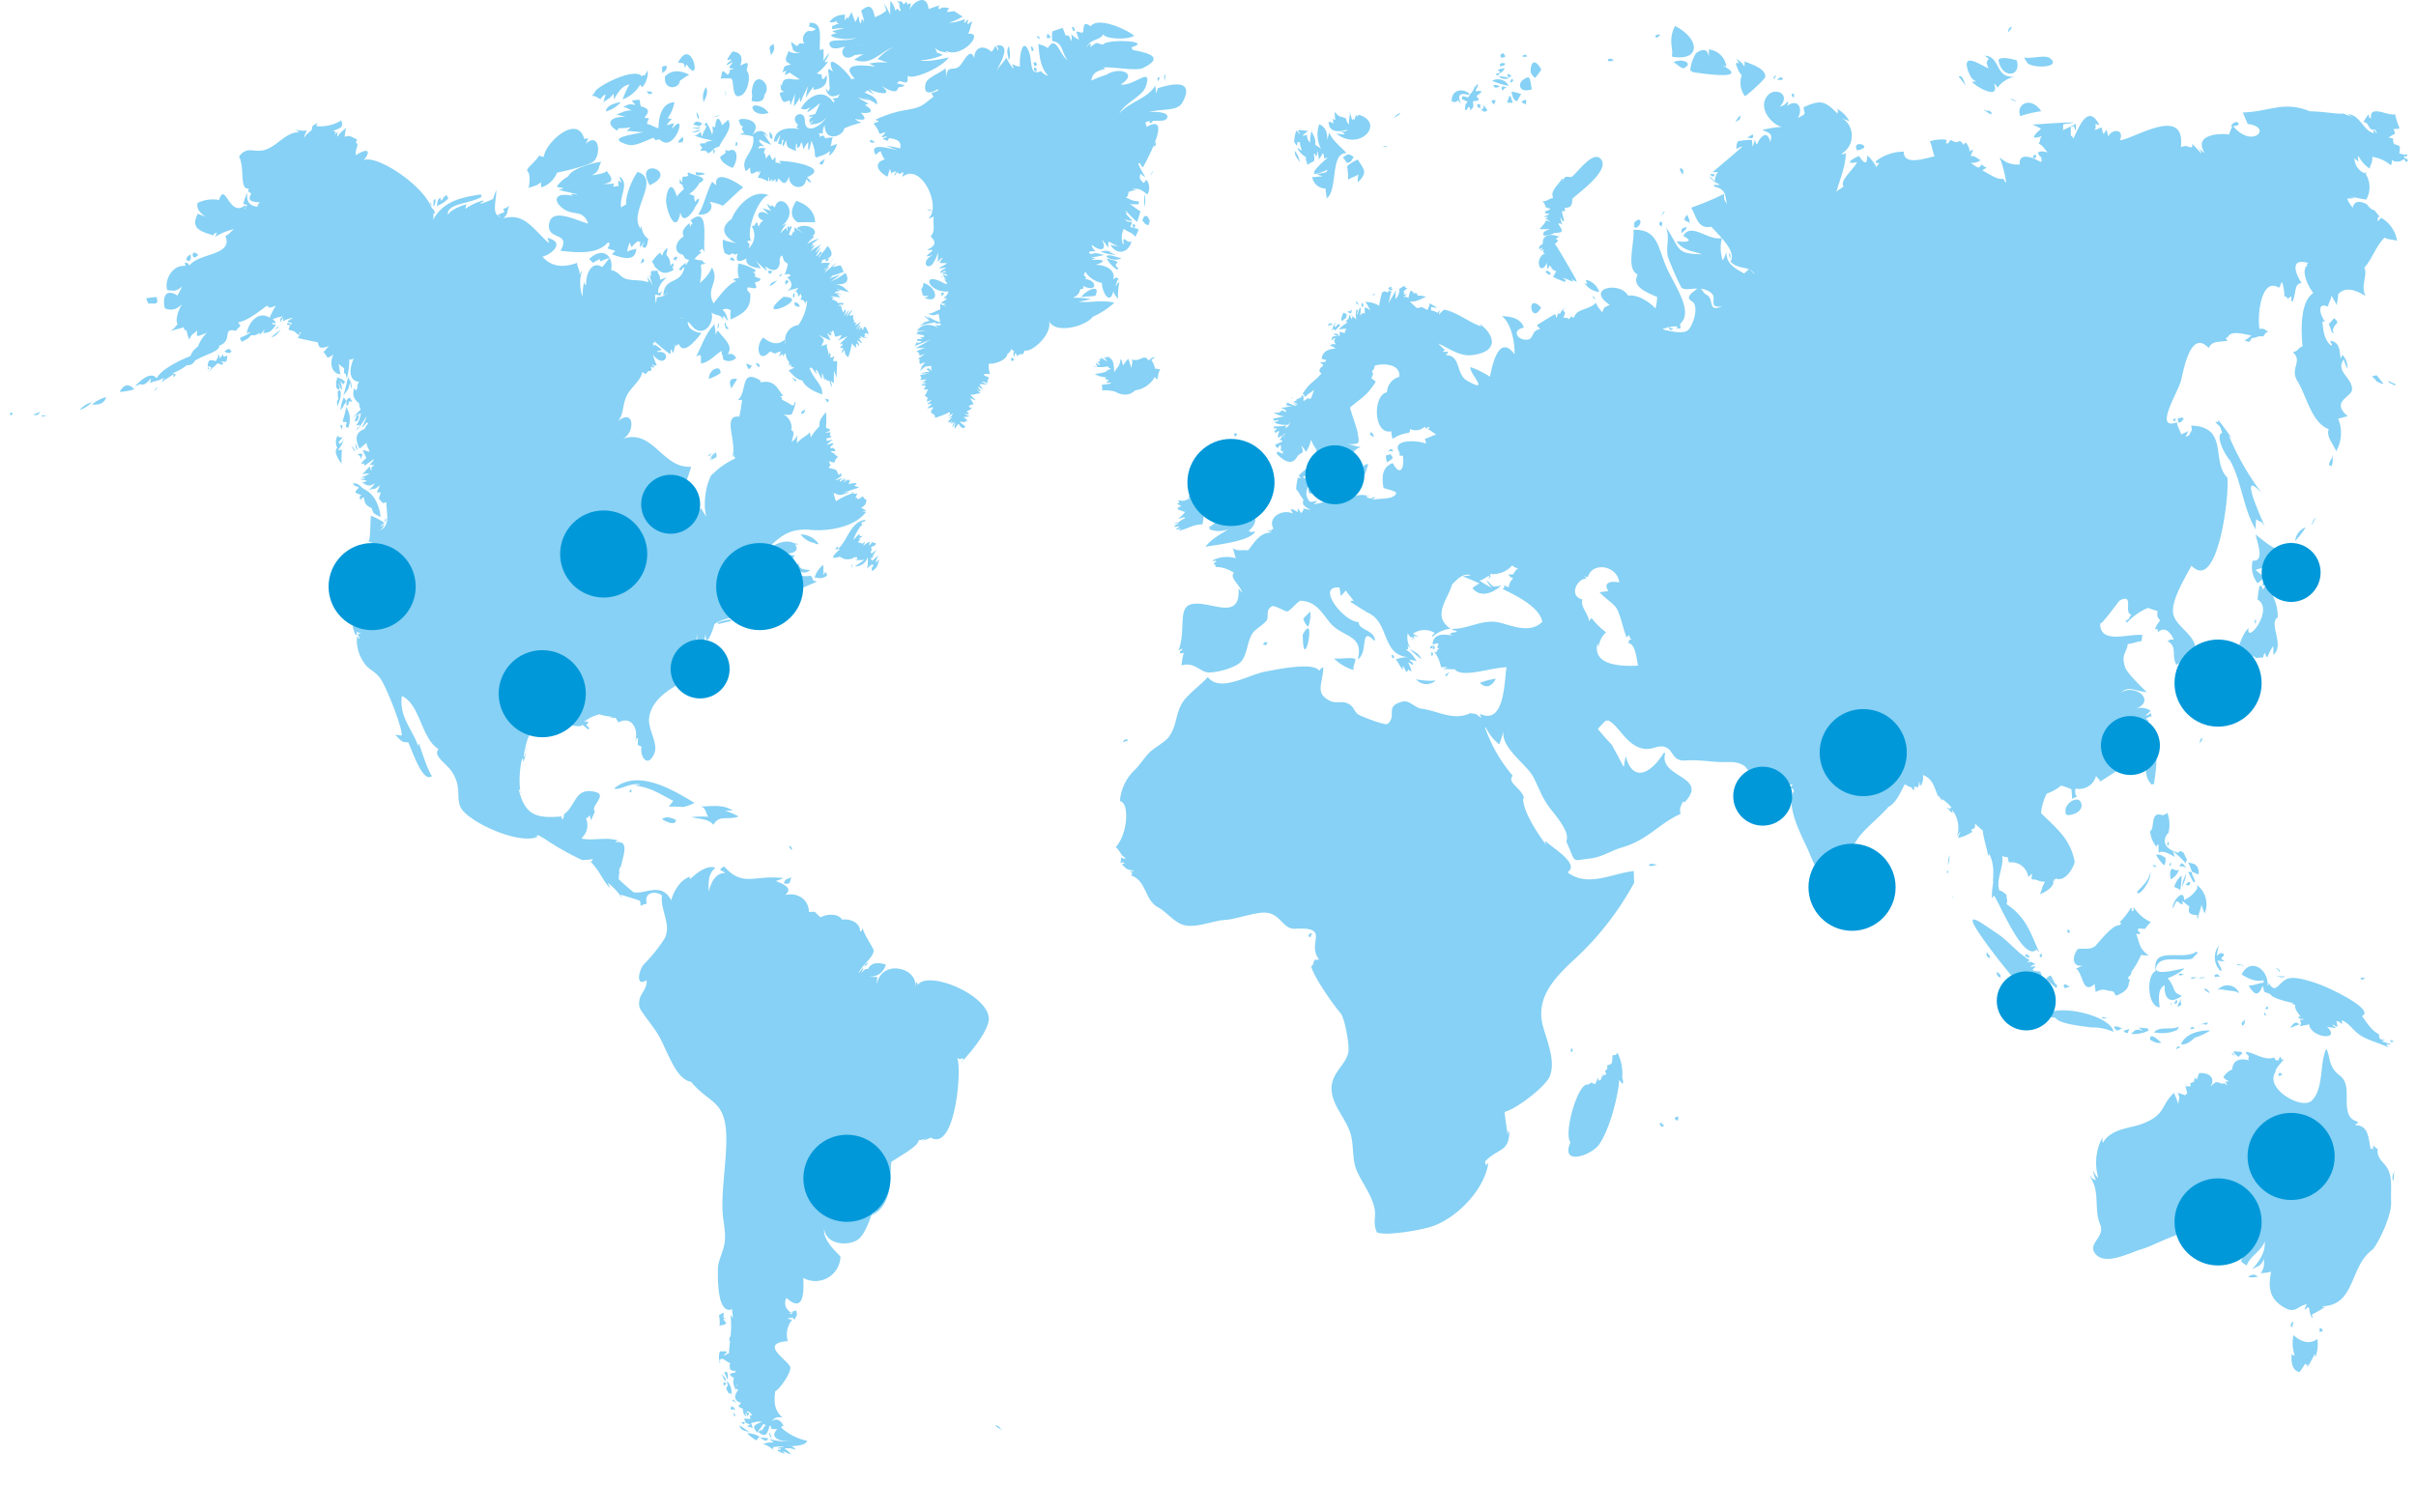
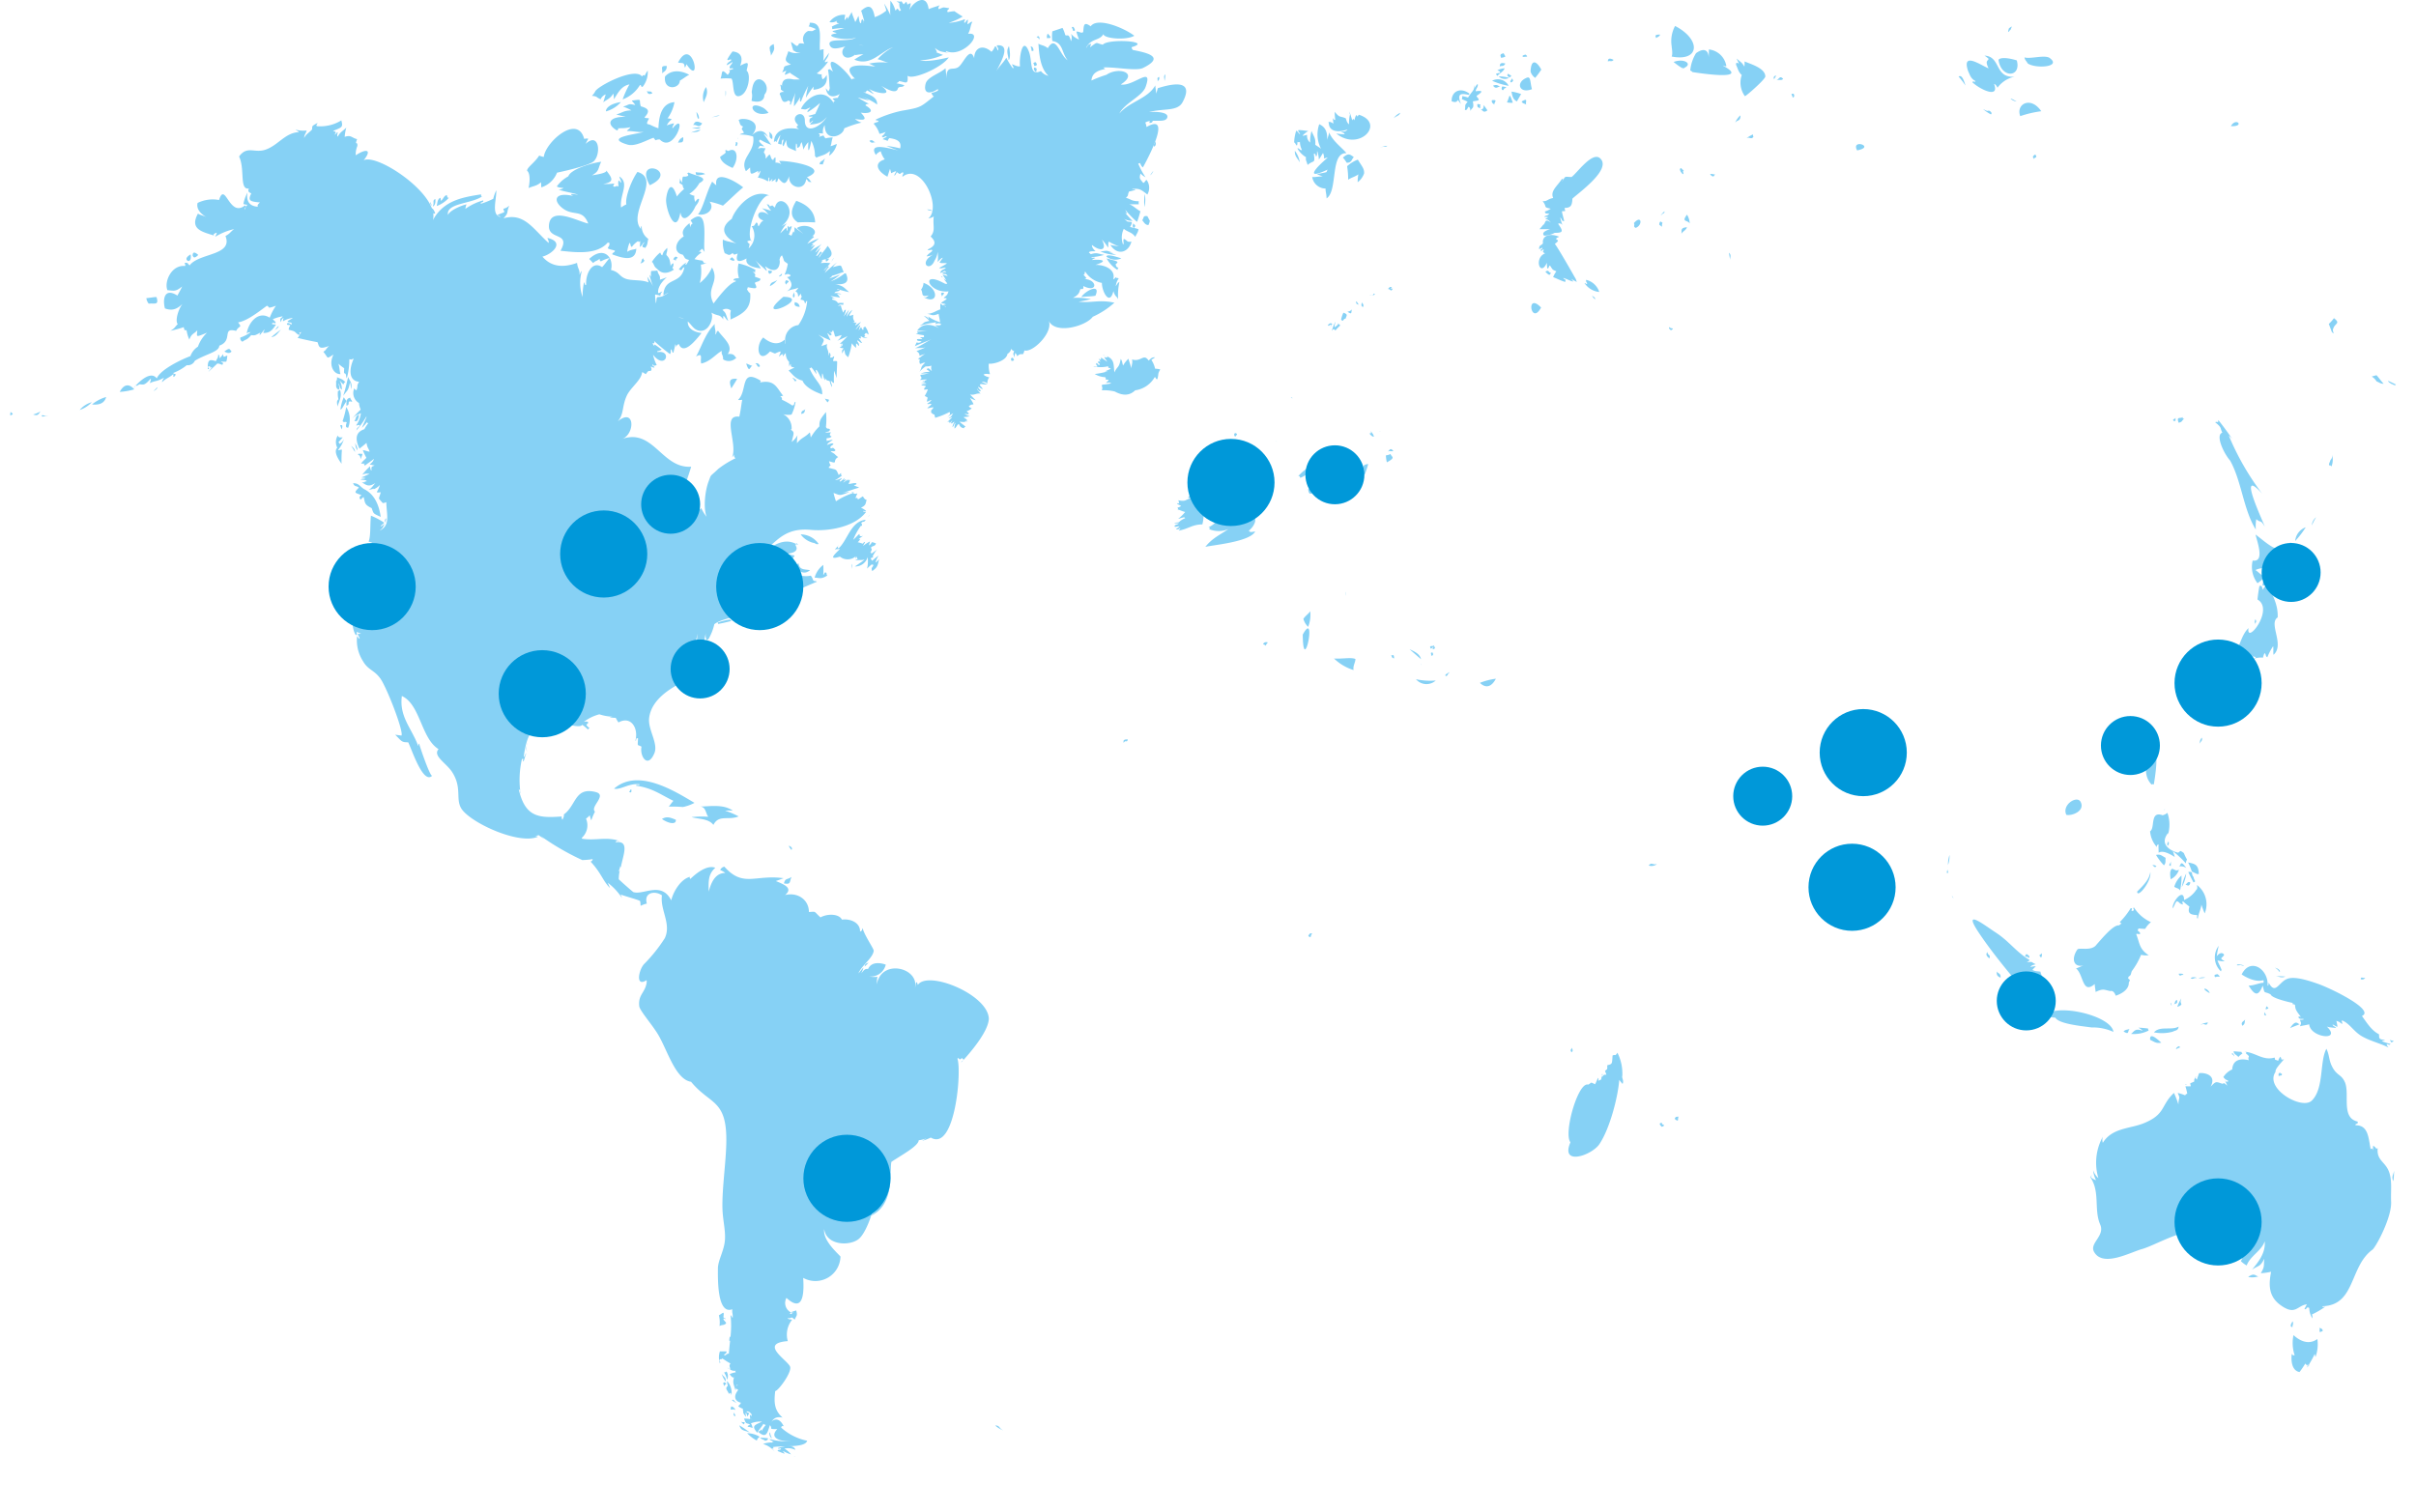
<svg xmlns="http://www.w3.org/2000/svg" viewBox="0 0 418.68 262.06">
  <defs>
    <style>.cls-1{fill:#86d1f5}.cls-2{fill:#0098d9}</style>
  </defs>
  <g id="Calque_2" data-name="Calque 2">
    <g id="Calque_1-2" data-name="Calque 1">
      <path d="M40.15 60.93c-.36-.24-.19-.84-1.26 0 .91.54 1.11.07 1.26 0zM48.71 57.12A18.15 18.15 0 0047 58.46c.92-.16 1.16-.8 1.71-1.34zM39.39 61.64c-.55.14-.66.48-.72-.25a6.72 6.72 0 01-.61.72c-.07-.54.07-.33-.24-.69 0 .64-.13.56-.41 1.19-1.08-.35-1.46-.33-1.4 1.36.49.08 0-.33 0-.31a.29.29 0 01.42-.13c-.12.35.12.15.33.08-.21.33-.44.55-.66.87.57-.54 1.47-1.35 1.55-1.46.48 0 .48.13.88.22.37-.5-.21-.36-.22-.56.28 0 .65.06.91 0a4.19 4.19 0 00.17-1.04zM47.59 57.22c.06-.05.6-.25.71-.7-.38.17-.3.38-.71.7zM23.26 67.49c-.91-1.07-1.82-.87-2.51.44a11.13 11.13 0 002.51-.44zM27.12 67.25c0 .1-.88.81-.26.4s.31-.65.26-.4zM60.07 69.51a3.2 3.2 0 01-.49-.66A7.44 7.44 0 0059 71c.33-.09.4-.53 1.07-1.49zM59.14 74.39c0 .13.29-.33.15-.67-.61-.17-.13.28-.15.67zM30.87 57.65c0-1.18 0 .36 0 0zM60.34 74.15a4 4 0 00-.34-3.6 16.92 16.92 0 01-.63 2.45c.29.35.41 0 .72.21-.36 1.03.07.87.25.94zM61.4 73c.52.06.57-.23.17.49.42-.84.54-.68.65-1.59-.69.17-.48.73-.82 1.1zM61.15 69.63c0 1.21 0 .14 0 0zM60.33 65.34c-.36 1.57-.51 2.18-.85 3.28.82-1.18.82-.72 1.18-2.36a6.66 6.66 0 01.16 1.21c.31-1.08-.17-1.32-.49-2.13z" class="cls-1" />
      <path d="M60.68 68.9c-.16.2-.75-.05-.63 1.44.68-.29.12-.49.56-.79.88.31.08-.28.07-.65zM58.47 70.48c.38-1.09.81-1.82.45-2.94a.44.44 0 01-.35.23 4 4 0 00.08 1.43c-.4.41-.2.67-.18 1.28z" class="cls-1" />
      <path d="M58.23 66.09c.1.72-.18 1.07.43 1.46.38-.14 0-.85 0-1.1.22.26.25 1 .58 1.09a3 3 0 00-.36-1.54c.09 0 .58.73.68.61a.36.36 0 01.3-.36c-.55-.6-.77-.53-1.45-.87.03.54-.16.69-.18.71zM25.77 52.64c1-.13 1.83.36 1.35-1.15-.52 0-1.14.15-1.76.19a2 2 0 00.41.96zM1.81 71.32c.07.26-.12.42 0 .69.84-.34.09-.36 0-.69zM33.36 44.3c.11 0 .12.78 1-.11-1.1-.96-.93.1-1 .11zM32.58 45.22c0 .06.66.15.45-1.12-1.28.76-.46 1.15-.45 1.12zM8 72.11c-.4 0-.82-.37-.73.09.39.03 1.6-.2.73-.09zM15.91 69.72a4.14 4.14 0 00-2.1 1.35 5.14 5.14 0 002.1-1.35zM7.1 71.27a5.34 5.34 0 01-1.36.58c1.02.37.96-.32 1.36-.58zM18.4 68.82a6.56 6.56 0 00-2.45 1.29c1.31.13 2.16-.24 2.45-1.29zM272.47 181.57c-.05.27-.53.35-.12.83.37-.31.05-.46.12-.83zM338.28 155.31c-.09.09.57.73 0 0zM337.5 150.64c.34-1.15-.06.11-.14.65.52.14.05-.35.14-.65zM337.58 149.94a4.54 4.54 0 00.26-1.74 5.15 5.15 0 00-.26 1.74zM414.41 66.57c.06-.13.65.44.78.08-.48-.24-.87-.43-1.33-.63-.05.25.59.47.55.55zM300.83 21.12c.32-.34.77-.1.79-1.11-.53.33-1.14 1.57-.79 1.11zM293.91 9.22a7 7 0 00-1 3 .84.84 0 01.37.27s10.57 1.74 5.28-1.12c.05-.07.76.33.58-.06a3.44 3.44 0 00-3-2.74 20.77 20.77 0 01-.09 2.12c.28-1.69-.46-2.69-2.14-1.47zM291.36 11.71c0 .13 1.35 0-.13.24 2.46-.54.92-2-1.2-1.21a10.62 10.62 0 001.33.97zM297.27 30.22c-.34.07-.6-.18-.93 0 .75.78.66.06.93 0zM386.6 21.86c2.48.16.95-1.64 0 0zM351.4 11c1.36.94 5.94.64 3.81-.94-.83-.62-3.47.23-4.38-.12.09.51.32.61.57 1.06zM299.81 45.07c0-.5.27-.84-.18-1.26.02.43.16.88.18 1.26zM289.43 56.8c-.07-.18-.49 0 .14.45.79-.46-.07-.25-.14-.45zM307.81 13.95c.58-.24.86.08 1.2-.27-.59-.68-.69.06-1.2.27zM310.64 16.9s.48 0 .19-.64c-.72-.05-.14.26-.19.64zM302.78 23.91c.4-.17.75.34 1.1-.23-.09 0-.07-.22-.1-.37-.31.09-1.35.75-1 .6zM321.83 26.07c3.31-.65-1.15-2.09 0 0zM350.1 20.13a19.06 19.06 0 013.64-.85c-1.84-2.71-4.45-1.21-3.64.85zM307.47 13.78c.06-.34.29-.41.28-.73-.66.38-.26.61-.28.73z" class="cls-1" />
      <path d="M300.84 11.22c.3.56.38 1.26 1 1.78a4 4 0 00.54 3.67c.21 0 3.55-2.93 3.54-3.41 0-1.56-3-2.28-3.62-2.63.08-.1 0 .89 0 .92-.51-.83-.64-.75-1.33-1.39 0 .13.34.72.36.86-.45-.21-.43-.24-.49.2zM348.48 5.11c-.09-.17.57-.9-.34-.19-.43 1.33.26.08.34.19zM346.33 10.37c.45 3.28 4 3.08 3.17.1-1.5-.47-2.86-.56-3.17-.1zM352.46 27.61c.11-.47.7-.13.25-.83-.77.43-.2.6-.25.83zM339.41 13.27a13.79 13.79 0 011.19 1.55c-.45-1.6-.84-1.77-1.19-1.55zM344.55 19.2c-.15.13-.75-.25-.87-.26a8.38 8.38 0 001.33.89c.38-.27-.32-.76-.46-.63zM349.47 17.6c-1.8-1.09-.84-.09 0 0z" class="cls-1" />
      <path d="M341.07 12.34c.28.53.39 1.26 1.27 1.71-.07.34-.43-.16-.53.22 1.29 1.22 4.76 2.9 3.75.29.24 0 .54.48.59.65a4.91 4.91 0 013-1.92c-3.56.3-2.34-3.51-5.26-3.65a4.31 4.31 0 01.72.55c-.05.41-.7.2 0 1.66-1.37-.55-4.72-2.99-3.54.49zM259.87 11.56c.33-.29.64.11 1-.54-1.17-.35-.87.44-1 .54zM291.82 29.5c-.38 0-.51-.73-.71-.11.29.78.13.23.46.79.43-.01-.16-.45.25-.68zM260.4 17.42c0-.66 0-.41 0 0zM261.33 12.75c.06.08-.44.35.29.66.63-.41-.05-.32-.29-.66zM261.72 14s0 .63.5 0c-.27-.85-.28.06-.5 0zM261.51 13.51a5 5 0 00-1.79-.25 1.59 1.59 0 001.79.25zM260.62 15.43c0-.18 1.06-.25-.28-.45-.34.56.18.87.28.45zM264.42 13.55c-1.74.78-1.16 2.75 1.06 1.91-.37-1.34-.15-2.41-1.06-1.91zM260.13 15c-.52 0-.59-.47-1.39-.15.56.74.78.09 1.39.15zM256.62 18.07c-.28.18-.8-.43-.55.48.84.54.2-.25.55-.48zM261.36 11.57c0-.6 0-.61 0 0zM258.95 18.18c-.07-.45.75-.94-.41-.81-.13.57.37.57.41.81zM264.51 18.17c-.27-.42.46-1.31-.81-.58.13.41.67.36.81.58zM254.41 16.91a6.78 6.78 0 00-1-.25 2.25 2.25 0 01-.08.53 9.12 9.12 0 011 .45c-.6.77-.32.37-.47 1.42.49.11.42-.49.67-.54a.6.6 0 01.22.72c.6-.76.66-.54.49-1.66.21-.09.87-.08 1-.26s-.35-.46-.36-.71c.93-.61 1.33-1-.15-.79 0-.47.49-.75.34-1.27a2.42 2.42 0 00-.53.71 1.61 1.61 0 000-.51c-.08 1.07-.46 1.02-1.13 2.16z" class="cls-1" />
      <path d="M251.57 17.56c.5.16.8.25 1.09-.24a6.88 6.88 0 00.52.71c-.68-1.7-.19-1.94 1.34-1.58a.22.22 0 01.19-.17c-1.62-1.28-3.23-.42-3.14 1.28zM256.52 19c.48 0 .47.71 1.24.13a8.51 8.51 0 00-.67-.92c.05.53-.09.79-.57.79zM260.08 10a1.38 1.38 0 00.81-.22 3.7 3.7 0 01-.31-.54c-.95.15-.37.65-.5.76zM260.67 12.5c-.06 1.08 0-.15 0 0zM259.49 13.19c.32-.5 1-.7 1.26-1.35a3 3 0 00-1.26.35c0 .05.61.13.44.44-1.2.19-.44.32-.44.56zM265.24 12.41a2.05 2.05 0 00.8 1.09 16.67 16.67 0 001.06-1.43c-.87-1.61-1.78-1.85-1.86.34zM258.58 14a12.1 12.1 0 002.87.88 2.1 2.1 0 00-2.87-.88zM261.16 17.71c-.11.09.93.14 1 .09-.69-1.99-.49-1.1-1-.09zM287 6.63c.09-.19.58-.23.68-.63-1.25-.05-.62.49-.68.63zM283.14 38.68c.25.37-.22.58.33.82 1.26-.5.99-2.35-.33-.82zM264.13 9.88c.06-.13.94.13.24-.42-1.03.27-.25.44-.24.42zM269.29 32.39c.69-1.26 0 0 0 0zM411.84 66.1c.5.21.75.45 1.23.42-.43-.45-1-1.26-1.24-1.48 0 0-.92.24-.8.25a2.34 2.34 0 01.81.81zM267.4 39a8.67 8.67 0 01-.61.72h1.86s-1.75.44-1.06 1.13a4.26 4.26 0 001.84-.49c1.47 0 1.52-.24.58-1.57a.56.56 0 01.8.37 13 13 0 01-.43-1.43c.28.07.2.7.69.58-.11-.47-.33-1.22-.4-1.68.73-.12.59.17.46-.58 1-.06 1.3-.26 1.36-1.62 1.22-1.12 6.87-5.14 4.79-7-1.36-1.21-4 2.58-4.93 3.25-1.23 0-1-.31-1.62.79-.11 0 .42-.55-.06-.44-.83 1.26-2.06 2.09-1.51 3.29-1.1.22-1 .62-1.83.54.88 1.13 0 1 1.4 1.32a3.58 3.58 0 01-1 .48c0 .59.66.23.71.44-.23.29-.6.24-.83.46.19.1.44 0 .61.08s-.39.18-.41.33c.55.07.73.42 1 .65-1.25-.94-.87.11-1.41.38zM278.63 10.68c.31-.26.64.14 1-.3-1.15-.59-.96.26-1 .3zM292.82 38.74a3.2 3.2 0 00-.47-1.53c-1.03 1.36.08.87.47 1.53zM291.34 40.58c.27-.5.82-.64 1-1.19-1.34.08-.78.78-1 1.19zM289.69 8c0 .31.23 1.27 0 1.8 4.87.95 5.17-2.94.59-5.3a5.56 5.56 0 00-.59 3.5zM288.13 38.63c-.07.09-.49-.7-.59.31.18.18.27.18.45.37.07-.13-.06-.43.14-.68zM288 37.17c.12-.15.47-.17.45-.53-.4.25-.91 1.09-.45.53zM275.84 51.18c.14.15.23.53.63.69-.1-.42-.34-.38-.63-.69zM268.81 47.25c-.47.15-.34-.63-1-.15.97 1.06.79.21 1 .15z" class="cls-1" />
      <path d="M273.1 48.41s-3.16-5.6-3.66-6.13c1.05-.76.25-.62.24-.85s.4-.29.51-.4c-1.63-.66-3-.19-2.8 1.15-.38.48-.65.23-.68 1a1.55 1.55 0 00.54-.25c.2.27-.37.23-.23.54.22.08.25-.23.48-.25 0 .56-.37.35.25.7-2 .82-.82 4.2.31 1.63a9.36 9.36 0 00.08 1c.4-.11.16-.39.47-.52.48.73.36.7 1.1 1a4.83 4.83 0 00-.56 1c1 .42 1.31.6 2.09.85.16-.69 0-.16-.34-.71.88.29.82.36 1.67.64.16-.05-.31-.46-.22-.45a5.89 5.89 0 00.91.51 3 3 0 01-.16-.46zM277.14 50.61a3.13 3.13 0 00-2.27-2.1c-.09.41.2.45.16.67s-.38-.22-.43-.09a3.45 3.45 0 002.54 1.52zM261.94 15.88c.12.78.27 1.38.93 1.7l.73-1.28a8 8 0 00-1.66-.42zM267.06 53.31c-2.7-2.83-1.76 3.29 0 0zM275.53 51.15c-.16-.54 0 0 0 0zM276.7 52.26s.17-.45 0 0zM404.33 57c.27-1 1.36-.89.13-1.85a6.6 6.6 0 01-.89 1l.52 1.38c.66.74 0-.25.24-.53zM400.67 91a8.71 8.71 0 01.71-1.34c-.8.61-.77 1.59-.71 1.34zM403.84 79.77c0 .21-.32.61-.22.93.14-.17.32.1.42.14a3.2 3.2 0 00.08-2.08 1 1 0 01-.28 1.01zM396.85 94.82c0-.44 1-.59 0-.76-.09.44-.19 1.1-.31 1.48.69.74.11-.85.31-.72zM377.07 72.38c-.17.33-.8.28-.29.63.43-.09.11-.29.29-.63zM397.74 93.78a15 15 0 001.83-2.38 2.79 2.79 0 00-1.83 2.38zM386.47 79.84c2 3.58 2.29 8.5 4.45 11.95A7.06 7.06 0 01391 90c.87.72.7 0 1.46 1.26-.08-.45-5-10.72-.45-5.7a46.24 46.24 0 01-5.77-10.05 4.14 4.14 0 01.6.58c-.83-1.2-1.57-2.22-2.42-3.28-.06.68 0 .17-.55.38 1.26 1 .82 1 1.25 1.81-1.28.41.31 3.69 1.35 4.84zM378.25 72.28c-.28.39-1.18-.23-.7 1 .74-.17.44-.34 1-.71-.18.01-.34.1-.3-.29zM358.08 141.24c.94.24 3.26-.64 2.5-2.2-.58-1.26-3.32.43-2.5 2.2zM372.27 132a3.5 3.5 0 00.59 4 .3.3 0 01.38 0c.26-1.45 1.28-8.13-.97-4zM234.61 27.23c-.62-.41-.9-.81-1.89.09a5.5 5.5 0 01.66.9c.92-.04.78-.53 1.23-.99zM241.51 20.5c.43-.38 1-.45 1.14-.94a2.77 2.77 0 00-1.14.94z" class="cls-1" />
      <path d="M224.27 24.71c.24-.08.52 1.26.58-.14 0 .05.32.16.42 0a3.18 3.18 0 00.36 1.44c-.44.1-.42-.39-.8-.28a4.28 4.28 0 001.49 1.52c-.06.63 0 .37.28 1.34 1.11-.93 1.32-.12 1.08-1.94.32 0 .28.14.35.45.34-.06.14-.71.24-.91a5.06 5.06 0 01.28 1.45c.17-.15.65-1.05.71-1.09s.34.93.09.92c.22 0 .58-.18.72-.13-2 1.68-4.12 4 0 2.06 0 0-.22.4-.16.41-.43.17-1.16.22-1.68.4a10.08 10.08 0 011 .4c-.55-.07-1.33.13-1.83.07a2.35 2.35 0 002.31 2c0 .65.15.81.18 1.71 2-1.31.57-8 3.44-7.84-.7-.91-2.39-2.06-3-3.61 0 .32-.29 1-.35 1.33.1-1.45-.35-2.28-1.36-2.74a5.33 5.33 0 00.31 4.26c-.26-.24-.89-.58-1-.71.09-1.13-.23-1.36-.65-2.37a6.92 6.92 0 00-.24 2 1.46 1.46 0 01-.53-1.3c0-.11-.64.2-.78.09a4.53 4.53 0 011-.8c-.27 0-1.35-.19-1.68-.14s.33.56.21.71c-.24-.18-.37-.5-.63-.62a7.17 7.17 0 00-.36 2.06zM236.39 30.06c.05-.8-.33-1.17-1.09-2.39a5.84 5.84 0 00-1.85 1.14 14.74 14.74 0 01.18 2.34c.54-.37 1.27-.54 1.76-.93a10.07 10.07 0 00-.12 1.37 3.22 3.22 0 001.12-1.53zM230.28 21.3c0 1.43 1.45 1.77 3.25 1.14-.41.49-.58.27-1.18.43 0 0 .79.19.63.4a7.52 7.52 0 01-1.43-.14c4 3.26 8.63-1.76 3.92-3.25-.35.53-.16.25-.44.06a2.82 2.82 0 00-.31.92c-.22-.41-.28-.18-.39 0-.14-.56-.34-1.06-.46-1.52 0 .09 0 .29.08.5a5.72 5.72 0 00-.16 1.72c-.46-.39-.4-.66-.59-1.06-1-.44-1 0-1.9-1.12a8.83 8.83 0 00.1 1.4c-.18.06-.43-.22-.42-.41 0 .39.07.7.08 1.07-.75-.62-1-.1-.78-.14zM239.41 25.51c.5-.17.63.09 1-.23-.54 0-1.65.45-1 .23zM225.25 28.14a4.38 4.38 0 00-.86-2c-.05.96.46 1.28.86 2zM390.78 108.34c0-.41.4-.54.06-1-.26.84.02.3-.06 1zM386.88 116.24c3-1.62-4.53-.64-.66 1.31-.49-1.03.46-.85.66-1.31zM381.11 129c.21-.46.59-.52.48-1.13-.42.38-.29.67-.48 1.13z" class="cls-1" />
      <path d="M382.82 116a8.21 8.21 0 01-1.3 1.1l.35.64a.5.5 0 00-.15-.36c.08.14 0 .74.11.83.23-.49.51-.17.74-.16-.09-.67-.36-.09-.27-.87.54 1.34.18 2.63 1.18 3.62 0-.37-.13-.67 0-1.09a9.88 9.88 0 01.3 1.3c1-1.57 1.42-4.48-.56-4.91.68-.4.62-.2 1.39-.23.74-1.12 2.13-1 3.69-1.81-.32 3.3 2.45 1.35 1.87-.56.39.62 0 .1.78.43 0 0-.33.21-.32.24a4 4 0 011.61-.17c-.22.19.17-.77.19-.79.35.29.09.51.49.72a9.6 9.6 0 011-1.91c.08.29 0 1.18.07 1.48 2-1.74-.94-5.41.72-6.48.09-2.4-1-3.91-1.85-6.1-.17.18-.53 0-.69-.09a2.74 2.74 0 01-.1.63c.47.26.26-.5.66.12-.22 0-.54.42-.52.64-.22-.21-.14-.46-.35-.7a.21.21 0 01-.3 0c-.18.89-.3 1.91-.35 2.4 3 1.7-2 8-1.56 4.95-1.21 1.2-1.42 3-2.06 3.59-1.88 1.54-3.87 1.04-4.77 3.54zM381.11 117.46c0-.09 0-.12 0 0zM396.13 94.85c-1.35 1.32-3.61-1-5.26-2.19.36 1.45 1.6 4.82-.49 4.51a4.6 4.6 0 00.83 3.92 6.29 6.29 0 001.3-1.14c-.71-.23-1.25-.93-1.66-1.13a3.34 3.34 0 013.95.76c0-2.09 1.28-2.31 2.48-3.44-.21.11-.43.42-.67.4-.35-.42-.3-1.43-.48-1.69zM382.28 118.23c0 .42 0 .84 0 0zM383.3 125.18c-.32.24-.57.14-.85.5.55.32.4-.17.85-.5zM409.88 169.49c-.42.12-.75-.27-.78.24a.6.6 0 00.78-.24zM412.26 179.28c-1.28-.66-2-1.85-2.95-3.17 2.33-1-5.19-4.73-7.73-5.61-1.67-.58-3.75-1.22-5-.89-1.65.42-2.2 3-3.41.76-.08-.12 0 .66-.2.45.14-2.83-3-4.94-4.5-1.91.9.61 2.48 1.38 3.75 1a.43.43 0 010 .45c-.7 0-1.53.47-2.54.49.92 1.46 1.61 2.15 2.43 0 .43 1.64.12.85 1.38 1.52.17.6 2.54 1.2 3.8 1.48.14.61-.33 0 .42.32.05.76.16 1 1 2.06 0 .11-.43-.22-.39.16.26.38.61.13.93.28-.11.13-.52.09-.69.12.21.57.29.5 0 1.11.24-.08 1.3-.24 1.61-.35.2 2.58 6.88 3.09 2-.48 1.13 1.12 1.06.93 2.67 1.13-.15-.25-.59-.36-.62-.58.17-.05.71.44.85.34a8 8 0 00-.19-1c.71.2.69.41 1 .52.15-.13-.19-.38 0-.6 1.35.57 1.94 1.86 3.36 2.71s3.38 1.3 4.69 2a2.87 2.87 0 01-.34-.48c.17-.33.45.25.67-.15a9.72 9.72 0 01-1.53-.5s.62-.2.61-.21c-1.26-.06-.99-.37-1.08-.97zM414.52 180.42c0 .06-.6-.55-.13.27.69-.19.23-.41.13-.27zM370.36 154.54c0 1.31 2.58-1.85 2.27-3.37-.15 1.19-1.04 2.18-2.27 3.37zM378.68 153.34c.25-.05.67.59.9-.35-.47-.32-.58.27-.9.35zM374.77 141.32c-2.26-.83-1.26 2.26-2.17 2.77a4.63 4.63 0 001.18 2.75c-.05-.42.06-.34.3-.48-.06.3 0 1 0 1.46.54-.38 1.51-.09 2.79.73-.09-.36-.24-.74-.32-1a16.1 16.1 0 012.26 2.12 1.23 1.23 0 01.19-.67 8.14 8.14 0 01-.55-1.13c-.84-.61-.52-.28-1-.06-1.22-.3-3.41-1.38-1.66-3.52a.31.31 0 00-.07.32 6.08 6.08 0 00-.12-3.71 2.06 2.06 0 01-.83.42zM380.12 152c-.47-.43.08-1-.91-.84.34.7.49 1 .9 1.79.57-.17.12-.28.01-.95zM376.79 153.71c.43.33.71.18 1 .64a9.72 9.72 0 00.25-2.58 4.12 4.12 0 00-1.25 1.94zM378.86 151.42a7.54 7.54 0 00-.76 2.34 6.16 6.16 0 00.76-2.34zM372.93 149.91c.31.14.33.56.77.29-.23-.31-.6-.2-.77-.29zM375.29 148.7c-.66-.35-.91-.69-1.66-.5A9.81 9.81 0 00375 150c.4-.47.21-.69.29-1.3z" class="cls-1" />
      <path d="M375.81 145.79c-.05.24-.37.39-.17.82.36-.34.13-.67.17-.82zM375.13 140.2c-.1.68.08 0 0 0zM379.19 149.5a11.3 11.3 0 01.65 1.58l1 .47c0-.09.11-.09.2 0-.04-1.7-.66-1.8-1.85-2.05zM374.3 140.59c.22-.41 0 0 0 0zM380.64 154.18a4.82 4.82 0 01-2.15 1.83c0-2.15-2 .1-2 1.45.34-.37.37-.9.74-1.24.55.15.31.41 1.08.57 0 0-.24-.49 0-.55a10 10 0 001.1.9c-.25.94-.15 1.43 1.3 1.48.17 0-.14.53.16.61.08-.79.56-1.64.62-2.43a16.24 16.24 0 00.57 1.53 4.18 4.18 0 00-1.35-4.93c.2.7-.13.88-.07.78zM376.17 149.34c0 .41-.55.61 0 .77.06-.17.01-.98 0-.77zM376.39 150.6c-.1.12-.49.3-.22 1.81a2.8 2.8 0 001.44-1.65c-.61.31-.72-.09-1.22-.16zM377.6 150.2a1.68 1.68 0 011.27.25c-1.09-1.53-.87-.45-1.27-.25zM351.47 166c0 .15.66-.12-.3-.63-.62.77.25.27.3.63zM353.11 165.66c0-.76 0-.1 0 0zM344.4 165c0 .11-.54.49.36 1.13.24-.73-.3-.45-.36-1.13zM384 169.38c.23-.28 1.14.26.31-.51-.98.08-.39.57-.31.51zM376.12 173.83c.33 1.05.23 0 0 0zM378 174c-.16-.33-.11-.51 0-.95a9.57 9.57 0 00-.69 1.47c.13-.02.83-.28.69-.52zM377.77 180.79c-.1.6 0 0 0 0zM376.71 174.13c.25-.25.75 0 .54-.82-.46.27-.25.5-.54.82zM353.8 165.22c-.08.36-.71.17-.09.77a.84.84 0 00.09-.77zM380.63 169.53c.19 0-.42-.31-1 0 .37.33.54-.07 1 0zM392.75 174.34c.06.33-.17.27-.09.63.9-.28.15-.32.09-.63zM376.54 178.83c.46-.26.92-.13 1-.88-1.19.72-3.25-.18-4.27 1a7.06 7.06 0 003.27-.12zM381.62 177.55c.49-.16.74.42 1-.31-.62.03-1.73.55-1 .31zM381 169.59a5.37 5.37 0 001.16-.13 1.67 1.67 0 00-1.16.13zM392.34 175.88c.05 0 .7.56.08-.45.01.08 0 .41-.08.45zM382.93 172.16c-.3-1-1.93-1.07 0 0z" class="cls-1" />
      <path d="M354.74 174.33c2.78-.82-1.06-4.62-1.13-5.89-.49-.12-.8 0-1.4-.31 0 0 .56-.68.58-.51 0-.26-.84 0-.92 0 .19-.36.59-.36.9-.48-1-.45-.3-.43-1.61-.35 0 .07.67-.33.56-.37-2.38-1.44-3.52-3.23-5.79-4.72-2-1.29-6-4.48-3 0s6.85 8.84 10.61 13.35a4.3 4.3 0 000-.64c.71.59.81.32 1.2-.08zM346 168.33c.12.28-.22.77.68 1.14.09-.83-.49-.67-.68-1.14zM377.78 181.6c-.07 0 .05-.54-.58 0-.36.59.28-.03.58 0zM372.61 180.25c.74.33 1 .66 1.93.49-1.08-1-2.04-1.68-1.93-.49zM362.46 178.1a8.63 8.63 0 013.79.77c-.41-2.9-10.06-5-11.69-2.87a4.08 4.08 0 001.63.41c.56 1.05 4.31 1.43 6.27 1.69zM378.27 169c.12.1.28-.31-.72-.21.22.66.52.07.72.21zM395 168.43c.12.21.32-.4-.77-.69a2.27 2.27 0 01.77.69zM394.32 169.2c.69.06 1 .39 1.72.08-.55-.06-1.59-.06-1.72-.08zM385.4 165.56c.14 0-.39-.89-1.25.2a17.51 17.51 0 01.34-1.81 3.31 3.31 0 00.4 4.44q-.05-.19.12-.2c-.16-.49-.55-1.18-.74-1.71a4.64 4.64 0 001.27.16c-1.11-.64-.39-.54-.14-1.08zM389.14 176.65c-.3.45-.89.46-.56 1.16.64-.38.29-.81.56-1.16zM388.62 167.38c.68.17-.25-.32-1-.18.14.09.11.14-.1.14 1.23-.01.32-.15 1.1.04zM368.91 170.35c0-.24.48-.42-.16-.74.12-.08.13-.17.06-.27.56-.35.39-.38.62-1a12.78 12.78 0 001.61-2.83 3.82 3.82 0 001.32.08c-1.7-1.13-1.53-2.09-2.17-3.66.21-.17.52.13.71-.1-.22-.6-.67-.3-.29-.88.2 0 .83.07 1.14.06a4 4 0 011-1.16 7 7 0 01-1.71-1.1 7.46 7.46 0 01-1.23-1.43c-.41.14.38.46-.33.59-.3 0 .25-.52-.24-.48a13.3 13.3 0 01-1.9 2.42c-.14-.12.5.48.47.09l-.6.47c-1-.17-3.15 2.53-3.87 3.3-.86 1.27-3.05.45-3.35.89-1.1 1.61-.67 3.24 1.23 2.72-.49.1-1 .43-1.46.54 1.35 1.08 1.06 4.6 3.25 2.71 0 .44.12.9.15 1.38 1.34-.64 1.43-.37 2.57-.15 0 0 .53-.26.92.8 1.49-.5 2.3-1.36 2.26-2.25zM369.1 178.32c-.26.19-.8.1-1.09.48 1.09.69.61-.13 1.09-.48zM369.28 179.22a5.69 5.69 0 003.12-.61c-.07 0-.14 0-.14-.32a14.68 14.68 0 00-1.71-.15c.06 0 .71.4.75.55-1.38-.58-1.51.24-2.02.53zM398.53 177.55c-.4-.09-.66-.89-1.68.68.07-.08 1.55-.62 1.68-.68z" class="cls-1" />
-       <path d="M365.37 176.42c-.56.15-.8-.32-1.23.08.7.18 2-.29 1.23-.08zM367.9 178.27c-.44 0-.87-.54-1.58-.28.68 1.23.86.29 1.58.28zM356.1 170.4c-.3-.43-.45-.92-.71-1.31a1.51 1.51 0 00-.8.59c.56.54 1.16 1.12 1.76 1.6.35-.63-.13-.59-.25-.88zM357.85 171.42c.07-.27.51-.25.84-.38-1.38-.71-.48-.42-1.41 0 .35-.23.5-.04.57.38zM358.41 160.95c0 .27-.34.45 0 .77.64-.21 0-.39 0-.77zM380.35 179.87a10.33 10.33 0 002.67-1.25c-2.2-.07-4.45.77-5.07 2.42 1.05.06 1.57-.46 2.4-1.17zM385.78 171.62c.82.23 1.43 0 2.27.56a2.19 2.19 0 00-3.75-.55c.57-.28.9-.03 1.48-.01zM379.92 166.17c.26-.35.64-.63.93-1a.3.3 0 01-.15-.28c-2.26 1.85-7.91-1.16-7.11 3.43-1.71.68-1.47 6.19.67 6.29-.19-1.6-.32-3.22.87-3.84-.14 2.45 1 3.31 3 1.85-1.8-.56-1-1.29-2.49-3.06a8.63 8.63 0 002.92-1.7c-.7 0-6.17 1.76-4.68-.67.98-1.59 4.38-.48 6.04-1.02zM379.5 178.43c.3-.17.84.12.69-.36-.69-.13-.49.24-.69.36zM373.75 159.93c0-.91 0 .17 0 0zM352.54 153.21c0-.74 0-.76 0 0zM341.41 144.43c.21-.26.61 0 .19-.53.26-.44.74.07.66-1.12.24.2 1.53 1.41 1.35 1.17.14 1.57.65 2.76.92 4.39q.24-.14.13-.48c1 2 .78 3.6.67 5.46a1 1 0 01.15-.65 13.52 13.52 0 00-.29 3c.28 0 .11-.5.41-.35 1.14 1.69 5.12 11.52 7.35 9.26 0 0 .22.39.38.39-1.7-4-2.45-6.09-5.62-8.25.28-.71 0-.7 0-1.65-.27-.09-.59-.64-1.23-.7-.64-2 .8-4 .5-6 1.24.59.72-.48 1.16 1.13a2.93 2.93 0 013.33 2.44c.37 0 .38-.46.64-.43.05.35-.12.69 0 .94 1-.08 1.13.44 2.29.38-.71 1.18-.49 1.55-.93 2.2 1.72-.68 2.69-1.79 2.28-2.37.4.05.27 0 .14-.23.24.09.26.07.32-.16 1.76.76 3.26-2.16 3.32-2.9-.75-4-3.14-5.73-5.83-8.44a9.3 9.3 0 011-3.37 7.87 7.87 0 002.48-1.39 17.3 17.3 0 011.78.62 15.45 15.45 0 01.12 1.68l.83-.39c-.46-.7-.2-.58-.31-1.28a.15.15 0 00.15-.1 3 3 0 003.48-2.21c.55.79.58.45.67 1 2.09-1.24 3.57-2.41 5.32-3.23 0 .1-.74-.23-.74-.23.76-.24.59-.07 1.23-.11-.09-.65-.34-.39.25-.63 0 0-.34-.27-.39-.42 0 0 .56 0 .51.21.12-.12-.17-.45-.2-.59.13 0 .21 0 .23-.16.21.22.22.43.48.57a1.75 1.75 0 00-.41-1.23c.07-.48.62-.25.75-.58-.55-.34-.32-.12-.72-.53q.26-.1 0-.26.26.15.22-.18c.49 0 .33 0 1-.23-.08-.22-.59-.21-.32-.47s.44-.2.18-1.11a9.42 9.42 0 011-.19.31.31 0 01.23-.38c-.09-.13-.49-.29-.5-.37.42-.67.53-.26-.12-.77a2.13 2.13 0 011-.44c-.06 0-.24-.71-.25-.64-.19.4-.4.37-.9.54.19-.17.65-.53.94-.85a2.81 2.81 0 00-2.7-.3c3.84-1.43 0-4.43-2.42-2.87 1.32-1.26 2.66-.16 4.46-.07-1.07-1-3.38-3.28-3.73-4.24-.84-2.36.31-2.59.42-4.1 1-.06 1.56-.44 2.39-.49 0-.1.15-1 .16-1.07-2.45-.27-7.43 1.72-7.32-2.06 0 .71 3.22-3.85 3.41-3.94 2.58-1.3.57 2.29 2 2.45-.51.62-.19.76-1.08 1.14a.29.29 0 01.24.35 10.58 10.58 0 013.7-2.63c.54.15.75.31 1.65.51-.08 1.49.14 1 .46 1.72a4.11 4.11 0 00-.88 1.44c.73.12.39-.21.5.55 1.06-1 2.07-.28 2.73 1.25-1 .09-.11-.17-1.07.28 1.82 1 .59 2.43 1.56 4.14 1-.92 2.65-.8 3.09-2 1-2.68-2.76-4.27-3.55-6.49s1.84-6.41 3.06-8.72c4.59 4.79 6.63-12.41 6.21-15.29-2.86-2.79.32-8.77-6.24-9a11 11 0 01.12 1.82c.11 0-.13-1-.13-1-.38.77-.09.84-1 1.12a9 9 0 00.47-1 8.8 8.8 0 01-1.24.59c-.09-.62-.66-1.3-.69-2.1-4.11 1.53.11-5.13.66-7.13.42-1.51 1.61-9.22 4.83-5.73.55-1.3 1.72-1 3.28-1.28a1.09 1.09 0 01-.39-.67q0 .42.44 0c.55-1.11 2.55-.54 4.07-.23a6.08 6.08 0 01-1.22.87c1.38.42.7.1 1.35-.43 1.07-.12.85-.42 1.89-.27.43-.42.26-.71 1-.82-.86-.26-.51-.63-1.61-.5-.42-2 .18-9.11 3.37-7.13.3-.39.23-.68.53-1a8.32 8.32 0 01.41 2.48c.52.22.09-.24.62.5-.11-.06.5-.48.55-.5.16.38-.17.6.21 1 .72-1.61.26-3.22 1.6-3.29-1.1-1.64-2.13-4.49 1.21-3.46q-.57.13-.17.32c-1.37 1.08.3 4 1 4.86-2.35 1.48-2.14 6.63-1.88 9.26-.94.29-.61.76-1.68 1 1.76 1.56-.54 2.85.75 4.93 1.64 2.64 2.49 7.32 5.48 8.42-.54 1.15.79 2.61 1.28 3.82a6.44 6.44 0 00.32-5.69c.53 0 1.05-.3 1.69-.36-3.1-2.65.75-3.31.74-4.68 0-2.12-2.88-3-1.47-5.18a13.14 13.14 0 00.68 1.61 3.32 3.32 0 00-.81-2.34c-.2 0-.26.51-.42.5-.08-1.53-.28-2.85-1.74-3-.11.41.42.41.2.87-1.36-1-1.43-2.95-1.58-4.08.11-.36.34 0 .47-.12-.89-1.08-1.5-3.49.51-2.59.1-.8.46-1 .59-1.93.28.56.66 1.08.94 1.72 0-.63.25-1.29.2-1.9 1.33-1.61 3.38-.58 4.76.26-.9-1.79.45-3.8-.22-4.91 1.31-1.37 1.92-3.58 3.52-5.22.65.41 1.35.28 2.17.56a5.65 5.65 0 00-2.77-4 2.5 2.5 0 01-.67.63c.31-.88-.14-.6.43-.82-.05 0-.89-1.08-.9-1.11s-.55.06-1.3-1c-.6-.37-2.19-1-2.46.56a6.92 6.92 0 01-1-1.54 12.19 12.19 0 011.37-.11 4.42 4.42 0 00-1.65-.4c1.17.07 3.09.68 3.63.62a4.36 4.36 0 00-.33-4.73c.21 0 .32.24.41.32a2.86 2.86 0 01-2.15-2.8 1.26 1.26 0 00.7.59c0-.32-.25-.63 0-.91a5.86 5.86 0 001.95 2.2c.13-.87.52-1 .44-2.05a6.32 6.32 0 013.19 1.44c.29-.21.15-.63.23-.87a1.69 1.69 0 002-.14c.44-.12 0 .66.74.32-.14-.68-.27-.29-.68-.67.18-.6.47.33.6-.5-.88.12-.9-.14-1.39-.15.15-1.53.27-1.23-.87-1.64-.66-1 .56-.81-1-1.15 1.56-1 1.15-.35.89-1.45.3-.11.84.1 1-.22a12.29 12.29 0 01-.75-2.37c-1.13.44-4.53-1.82-4.16.76-.42-.14-.33-.35-.43-.71-.37.32-.65 1-.92 1.27 1 .28.66.63 1.3 1.27 1 .38.47-.48 1.07.75-.17 0-.43-.54-.55-.65a.94.94 0 000 .63c-2-.62-2.27-3.11-4.49-3.33a3.26 3.26 0 00.78.48 12.72 12.72 0 01-1.54-.58c-1 .16-4.07-.46-6.41-.38.08 0 .69.07.76.07-4.67-2-7.14 0-11.8.13.15.38.7 1.7.87 2 4.48.51.69 4.54-2.7.17-.06.57-.42 1.09-.54 1.65-1.69-.27-6.3 0-4.22 3.22a13.64 13.64 0 01-1.12-.89c.09.18.63.65.45.92a19.34 19.34 0 00-1.57-1.69.69.69 0 010 .65c-.77.07-.7-.52-1.91 0 .88-7.45-8.06-1.45-10.57-1.21.86-1.95-1.36-2.06-2-.67-.1-.36-.23-.88-.3-1.16 0 0-.56.72-.44.76-.31-.19-.26-.86-.47-1.16-.4.1-.73.43-1.19.4.28-.25.22-.7.15-1.05a1.37 1.37 0 00.69.21c-2.18-4.21-3.87 1.46-4.53 2.38a.69.69 0 00-.41-.52v-1.6q.27.2.45-.17s.4.92.43 1 0-1.37-.09-1.3c-.6.5-1.9.92-2.23 1.21.27-.45 0-.51.18-1.14a10.39 10.39 0 001.91-.29c-2.44 0-5 .25-7.3.37a15.72 15.72 0 011.5.72c-1.3 1.16-2 2 .15 1.28-.54.64-.12.71-.59 1.29.77.35 1 .94 1.59 1.53-1-.27-2.55-.33-1 1q-.45.22.08.33c-.52.65-.75-.39-.21.43-1.33-.89-3.93-1.87-3.73.34a4.22 4.22 0 01-3.48-1.28 22.36 22.36 0 011.15 4.41c-.36-.14-.25-.46-.6-.67-.83.31-2.33-.83-3.54-1.42.21-.23.61-.35.74-.47a2.87 2.87 0 01-.86-.57c-.55.66-.37.82-1.9-.3 1.13.12 1.34-.34 1.8-.42-.85-.31-.61-.65-1.82-.77a8.7 8.7 0 00.42-1q-.39-.11-.57.34a2.48 2.48 0 00-.71-1.66.74.74 0 00-.33.44c-.57-.82-.53-.71-1.24-.5-1-.05-.82-.89-1.47.26a.3.3 0 00-.37 0c-.08-.34.31-.31 0-.69a6.67 6.67 0 00-2.79.29c.37.66.51 2 .85 2.62-1.14.1-5.41 1.83-5.37-.83A7.91 7.91 0 00325 28c.3.49.5.12.67.37-.1 0-.51.52-.48.62a7.11 7.11 0 00-1.6-2.05c0 1.79-.62 1.38-1.41.1-1.24.46-2.68 1.57-.36 1.06-.6 1.28-3.08 3.2-2.34 4.21-.33.36-.92.53-1.26 1 .62-2.23 1.6-4.41 1.66-6.74-.35 0-.27.32-.75.09 2.79-1.74 1.94-5.49-.12-6.19.6.19 1.08.41 1.47.52a5.52 5.52 0 00-2.13-2.14c.32.66.1.22.1.87-2.33-2.43-3.11-2.34-5.9-1.14.16 1.53.62.88-1 1.92 1-1.78 0-3.48-1.86-2.15-.1 0 .47-.71 0-.68a1.92 1.92 0 01-1.24.81c2-2.2-.81-3.37-2.06-2-2 2.19.78 5.23 2.39 5.51a18 18 0 00-3.39.55c1.41.57 1.83.65 1.38 2.1-.49-2.37-1.85-.76-2.24.31-.44 0-.13-.41-.48-.65a3.24 3.24 0 01-.34 1.13c0-.26-.08-.8-.12-1.18a12.11 12.11 0 00-2.41.24 2 2 0 00-.24 1.33c.38-.15.53-.41 1-.39-2.15 1.88-3.19 2.75-5.16 4.4h.94a2.52 2.52 0 00-.54 1.54c-.42-.23-.5-.58-1-.76a4.53 4.53 0 001.91 1.39 2.15 2.15 0 01-1 0 .24.24 0 01-.17.3c2.4.51 1.95 1.64 2.41 3.31-.27-.9-.63-.54-.56-2a49.34 49.34 0 01-5.7 2.39c.91 1.47 1.08 3.77 3.5 3.3 1.14 1.3 4.52 4.34 3.3 6.05 1.63 1.59 3.17.54 4.3 2.26-1.44-1.37-.89-.91-1.94-.21-1.73-1-3.07-1.65-3.05-3.73a8.66 8.66 0 01-.63 1.49 6.9 6.9 0 01-.15-3.91c-2.31.61-5.3-2.82-6.71-.36 2 1.07.47 1.1-1.15.93 1.16 1.73 3 1.67 4.36 2.26-4.7-.07-3.64-1-6.2-4.69.73 1.76-.05 3.47.32 5.07a49.2 49.2 0 002.35 5.39c1 .82 3.21-.62 5.19.94 1.12.88-.75 2.7 1.9 2.32-2.73 1.12-1.24-1.34-2.81-2.06-.6-.27-.88-1.68-1.69-.89-.52.5-2.09 1.3-.76 2.07s.18 4.27-.68 5-3.09.19-4.44-.15a6.07 6.07 0 012.58-.5q.07.38-.41.42c1.13-.17 1 .25.91-.88 2.36-2-.82-6.44-2.21-9.43-1.68-3.63-1.53-7-5.87-6.85.18 2.53-1.35 6.71.72 7.75-1.06 2.06 1.32 3 3.38 3.89a9.31 9.31 0 01-.3 2c-1.17-1.28-3.22-2.49-4.74-2.23-1.43-2.56-7.53-1.31-3.18 1.59-1.34.7-.74.24-1.35 1.33-.2-.49-.83-.91-1-1.68-1.53 1.38-3.35.95-3.83 2.54-.55.14-.2-.69-.85.32-.46-.37-.3-.16-1-.3.55-1.38.16-.51-.08-1.51a5.61 5.61 0 00.94-.38c-1.19.62-.87.28-1.45 1.19-.62.16.07-.64-.11-.6a14.12 14.12 0 01-.53 1.35c-.08-.08-.09-.64-.22-.66-1 .57-2.28 1.38-3.09 1.89-.1.21.44.51.51.71-1.74.3-.92 1.82-2.4 1.85-1.66 0-2.5-1.72-.43-2.1-.51-1.62-2.19-1.92-3.8-2 1.63 1.22 2.29 4.72 2.19 6.62-2.83-3.84-4 2.55-4.25 3.9a15.84 15.84 0 00-3.39-1.68c-.29 1.05 3.62 4.72-.55 2.38-2.06-1.16-1-4.38-3.71-4.46.29-.41.4-.32.34-.57-.3-.08-.52.08-.84 0a.53.53 0 01.38-.29 10 10 0 01-1.18-1.14c1.74.75 3.68 2.29 5.86 2 4.63-.57 4-3.36 1.34-5.41a1.57 1.57 0 00.27.44c-1.93-.54-4.22-2.51-6.52-2.91-.15.23-.47.4-.85.89a2.29 2.29 0 01.15-.7c-.31 0-.11.27-.45.34a2.88 2.88 0 00-1-.39c-.15.09 0-.84.07-.7-.33.14.85.26.94.24-.44-.25-.78-.49-1.33-.77a2.29 2.29 0 01-.4 1.15c-1.31-.68-.65-.52-1.75-.31-.37-.26-.86-.79-1.3-1.14 1.47 0 1.64-.36 2.84-.83a4.44 4.44 0 00-1.45-.21c-.26-.58-.11-.49-.85-.31.53-.13-.33-.53-.37-.56a5.68 5.68 0 00-.39 1.31c-.26-.16-.39-.4-.83-.05.2-.43.4-.36.53-.77 0 0-.41.36-.5.16.24-.57.1-.06-.05-.51a6.7 6.7 0 00.66-.56c-.42-.17-.26.17-.39-.38-.69.2-.6.31-1 .5a2.12 2.12 0 01-.66 1.75c0-.71 0-.86.08-1.57-.33.77-1 1.72-1.34 2.47.25-.72.31-1.48.56-2.22a.37.37 0 01-.41-.23s-.2.47-.22.43c-.55-.15-.39-.35-1 0a18.72 18.72 0 00-.5 2.3 4.59 4.59 0 00-2.42-.66c.63.69.44.83.94 1.51-1.29-.95-1-.52-1 .46a.7.7 0 00-.85.54 12.15 12.15 0 00.16-1.56c-.52.36-.37.85-.65 1.29-.16-.16.39-1-.13-.9a3.5 3.5 0 000 1.68c-.39-.31-.67-.68-1-.86-.1-.06.52.5.53.54-.55-.2-.25.15-.3.29-.21-.14-.28-.69-.43-.74-.16.73-.12.73-.77 1.13 0-.06.39 0 .39.2a8.56 8.56 0 00-1.47 1.15 8 8 0 001.29-.13 6.18 6.18 0 00-.27.78c-.28 0-.64-.23-1-.22.24-.18.15.71.06.82-.55-.83-.47-.34-1-.46 0 .24.51.21.68.32 0 0-.92.22-.89.19s-.08.53-.1.6c.33 0 .3-.45.63-.31-.12.27-.38.55.12 1-1.12.05-.14-.27-1.11.29a1.34 1.34 0 011 .49c-1.72.07-2.12.85-2.33 1.42a.3.3 0 01-.08.29c.26.15.75.21.87.29a.22.22 0 00-.16.27c-.32.1-.54 0-.92.14.11.27.52.07.48.57-.64.43-.87.94-.26 1.31-1.65 1.86-1.85 1.36-3.27 3.51.5.5 0-.34.41.61.69-.77 1-.73 1.57-1.32a13.77 13.77 0 01-.58 1.6c-.93-.18-.48.06-1.26.38-.05-.21.11-.5-.08-1-.7.34-.23.13-.21.33a8.27 8.27 0 00-1 .46c.22.44 0-.06-.38.36.58.35.41.18.69.56a2.62 2.62 0 01-.94-.61c.17.23.55.58.74.83a13.9 13.9 0 01-1.66-.67c-.05-.05 0 .46-.2.45.78.25.48 0 1.08.2-.65 0-1.23.28-2 .25a4.79 4.79 0 011 .5.23.23 0 000 .38s-.7-.55-.73-.38c-.82.45-.31.41-1.47.33a4 4 0 001.88.68c-.62.05-1.42.32-2 .4.27.69.44.07 1 .32-.1.06-.75.37-.83.2.39.54 1.94.58 2.53.53 0 0 .25-.53.26-.54-.15.73-.23.75-.83 1.15-.09 0 .34-.5.1-.47a11.41 11.41 0 01-2.13.14.25.25 0 010 .37 2.38 2.38 0 00.56-.06c-.1.51-.52.3-.35.67s.46-.19.77-.17c-.13.71-.27.41-.2 1.22a12.22 12.22 0 011.41-.89c-.15.1-.74.58-.31.77-.38 0 0-.45-.37-.45a1.19 1.19 0 01-.52.9s.53 0 .57.21a9 9 0 01-1.28.59 1 1 0 00.44.6c.09 0 .34-.56.41-.57.39.52-.05.56.23 1.16a.68.68 0 01.56-.05c-.53 0-.27.1-.29.43-.32-.07-.67-.29-1-.39a.27.27 0 01-.14.35c1.5 1.56 2.83 2.1 3.68.44.68-.75 1.23-.19.63-1.84a5 5 0 01.8 1.14 5.27 5.27 0 00.89-2.15 6.37 6.37 0 00.93 1.71c0 .5 0 1.23.09 1.86 0 0 .21-.5.27-.51-.32 2.12 2.13 7.92 3.71 4.17 2.15.67 2.13-2.08 1.68-3.38a.57.57 0 00.59 0c-.67-.84-.07-.6-.54-1.17.69-.29.56-.58 1.13-1-.09 0 .44-.22.74-.38-.87-.1-1.78-.51-2.54-.51 2.53 0 2.35.11 2-2.1-.09-.59-.88-2.68-1.3-4.24 1.76-1.52 2.93-2 4.44-4.44-.16-.32-.36-.27-.72-.67.2-.62.42-.5.1-1.2.39-.45.25-.08.47-.94 1.35-.45 4.51-.36 4.25 1.93a2.88 2.88 0 00-2.14 2.68c-2.53.54-2.33 7.44.74 6.76a7.32 7.32 0 00.24 1.34 5.8 5.8 0 012.8-1.06c.35-.31.09-.34.26-.66a2.32 2.32 0 002.53-.42c.27.44 0 .36.77 0 .14.36-.53.54-.39.32.33.17 1.17.76 1.59 1.05-.8.22-1.42.64-1.94.71 0 .23.2.66.16.86-1.71-.68-5.85-.7-4.69 1.34.41.7-.39.76.7.76.3 2.08-.44 3.78-1.77 1.26-1.88.76-1.9 2.42-1.61 4.26 0 .19 2.37.57 2.21 1-.43 1.19-3.08.78-4.31 1.17a1.58 1.58 0 00.72-.56c-1 .28-.71.45-1.57 0 .08-.24.36-.35.53-.09-3.35-1.17-4.42 2.33-7.67.92.07-.21.44-.13.55-.32a6.3 6.3 0 01-2.51.74c.13-.3.42-.13.56-.56a9.67 9.67 0 01-1.21.18 2.06 2.06 0 01.8-3.47.77.77 0 00.17-.35 3.59 3.59 0 00-2.1-1c.05.28.37.44.35.73a.37.37 0 00-.42 0s.12-.64 0-.51c-.66.32 0 .61-.92.39a11.44 11.44 0 00-.31 2c.52.55.65 1.08 1.25 1.79-.06.65-.41.93 1.26 1.8-2.2-.33-.61-.46-1.65.57a5.88 5.88 0 01-.46-.79c-.17 0-.12.51-.13.6-.8-.41-.29-.34-1.26-.53a7 7 0 01.42.78c-2-.87-4.43.84-3.35 2.62-.43.38-.56-.08-.25.5-.15-.19-.73-.18-.9-.24.26.1.52.32.79.46-2.11-.22-3.37 2.38-4.07 3.06-1.22-.18-1.68.23-2.65-.39.29.64.31 1.11.57 1.76a5.44 5.44 0 00-4 .33c0 .4.53-.16.61.25-.09 0-.5.22-.41.48.42.08.16.15.3.44a5.67 5.67 0 013.14 1c-.78.85.87 1.86 1.51 3.5a8.51 8.51 0 01-.69-.78c.37 6-5.14 1.88-8.29 2.77-2.28.65-.78 4.46-2.13 8l.66-.36c.05.41-.58.43-.38.77 0 .18.47 0 .65 0a10.53 10.53 0 00-.39 2.17c2.18-.69 3.23 1.16 4.66 1.21 1.59.05 4.86-.87 5.71-1.94 1-1.24 1-3.3 1.87-4.76.37-.66 1.6-1.34 2.35-2.11s-.21-1.82 1-2.63c.52-.33 2.13.83 2.67.86s1.9-1.89 2.45-1.85c2.47.2 3.36 1.7 4.92 3.7 2.13 2.72 6.05 2.06 4.91 6.48 1.93-1.25.23-5.93 2.91-3.21a.11.11 0 01.08-.13c-.24-1.86-2.91-1.75-2.82-3.13-2.6 0-7.58-6.4-3.32-6a12.64 12.64 0 00.23 1.5 11.26 11.26 0 01.88-1c.31.72 1 1.2 1.32 1.85 0 .07-.48-.26-.53.18 1 .55 1.9 1.26 3 1.79a.44.44 0 01-.48-.14c4.48 1.46 2.56 7.71 7.71 7.91a6 6 0 00-2.4.36c.56.7.65 1.13 1.18 1.76.2 0-.16-.57.11-.53.28.33.36.73.61 1 .62-1-.2-.39.83-.17a5.94 5.94 0 00-.58-1.48c.61-.06.22.43.89.28 0-.32-.53-.54-.69-.79.42 0 1 .23 1.26.17-.64-.78-.75-1.29-1.85-1.89.64-.16.3-.37.3-.76a6.31 6.31 0 00.46.46 3.62 3.62 0 01-.45-2.56 5.09 5.09 0 00.91 1.1c-.31.12-.27-.51-.28-.52.29.13.38.32.65.45a2.6 2.6 0 01-.27-.53c0-.12.71.13.74.11-.26-.36-.52-.23-.8-.57a3.44 3.44 0 013.75-.1c-.37.36-.36.17-.51.74a5.67 5.67 0 013.23-1.48c-3.34-2.23-.38-5.21.26-7.66.86-.85 1.77-2 3.29-1.64-.5.14-.9.12-1.43.24 1 .37 2 .79 2.91 1.22a5.2 5.2 0 00-1.23.82c1.33 1.62 3.32 1 5-.44-1.71.26-1.24.32-2.56-1a4.3 4.3 0 00.91 1.38 20.48 20.48 0 01-2.15-1.26c.76-.16.92-.51 1.67-.83.17-.17-.12.68-.12.68.32-.62.52-.35.27-1a4.52 4.52 0 003.88-1.49c.58.44-.14.13 1 .53a2 2 0 00-.74.89c-.31.3-.49.06-.93.19.49.56.28.38.84.67a2.12 2.12 0 00-.77 1.49c-.31 0-.53-.29-.81-.23 0 .33.09.36-.29.55 2.34 1.11 6.45 3.14 6.9 5.69-2.23 2.29-5.87.4-7.7.08-2.87-.51-5.14 1.22-8 1.15.43.45.53.14.91.46-.33.26-.9 0-1.22.51-.1.11.4 0 .44.2-1.65-.31-3.3-.34-3.45 1.5.32.05.65-.24 1-.13 0 .71-.47.65.15.87-1 .61.3.72-.85.55a6.36 6.36 0 011.16 2.62c.13.15 1 0 1.12 0a4.32 4.32 0 01-1 .5c.9-.27 1.35 0 2.26-.09 1.22 1.64 6.43-.34 9-.33-.43 1.81-.17 10.09-4.54 8.11-.23 0 .23.61.11.66-1.2-.95-.89-.66-2.12-.81a.85.85 0 00.46-.12c-3 1.62-5.81-.31-8.64-.66-1.24-.15-2.08-1.56-3.36-1.22-3.14.81-.83 2.41-2.53 3.85-.41.34-4.42-1.25-5-1.58-.85-.45-.76-1.49-2-2-1-.41-2 .08-2.94-.39-2.73-1.32-1.33-2.87-1.2-5.77-.3-.09-.49.29-.74.51-1-1.53-7.28-.23-9.41.19-2.88.56-7.8 3.66-9.87.92-1 1.17-3.29 2.85-4.23 4.18-1.43 2-1 4.13-2.56 6.24-.69.91-2.61 1.89-3.43 2.76s-1.68 2.22-2.65 3.12a8.4 8.4 0 00-2.37 5.21c1.74.27 1.33 5.8-.71 7.95 1 1 .79 1.46 1.75 1.92-.64.21-.21.13-.82-.14a6.58 6.58 0 01-.14 1.05.5.5 0 01.74 0s-.57.33-.64.07c.95.76.7 1 2.31 1.2a1.29 1.29 0 01-.76.09c.37.38.64.21.18.73 2.79.93 2.29 4.3 4.81 5.6 1.25.65 2.72 2.56 4.33 3 2.09.59 5.09-.74 7-.86s4-.94 6.23-1.24c3.57-.49 3.71 2.88 6.07 2.75 6.38-.36 1.89 2.47 4.17 5.32 0 0-.9.16-.72 0-.48.77 0 .74-.66 1.19.66 2.26 4.12 7 5.09 8.11.73.82 1.54 5.37 1.38 6.66-.26 2.17-3 3.64-2.93 6.51s2.51 5.05 3.32 7.83c.55 1.91.25 4.48 1 6.19.9 2.17 2.31 3.78 3 6.14.59 2-.28 2.7.52 4.66 1.43.72 7.65-.37 9.54-1 4.22-1.39 9.11-6.29 9.79-11 0 0-.35.36-.45.33s0-.46-.17-.54c2.3-2.44 4.12-1.58 4.27-5.11q-.2.06-.08-.27c-.37 0 0 .67-.24.56-.22-1.49-.35-2.37-.53-3.82 2.06-.5 7.11-4.39 7.85-6.18 1-2.54-.33-5.72-1.12-8.45-1.32-4.55 1.09-7.83 5.08-11.54A51.28 51.28 0 00283.2 153c0-.35-.09-1.21-.06-2-3.76.37-8 2.9-11.49.21 2.16-1.47-2.48-4.14-3.76-5.36-.39.12.13.4 0 .54-1.37-1.81-4.07-5.85-3.94-8.13 0-.07.16.31.2.21-.42-1.91-3.11-2.79-2-4a26.2 26.2 0 01-4.83-8.43c0 .09.08.12.18.08a8.4 8.4 0 002.31 2.92 20.46 20.46 0 00.81-2.64c-.89 3.06 3.94 6 5.13 8.35s1.43 3.47 2.91 5.41c1.06 1.39 3.49 4.13 2.76 5.69 1.78 3.86.75 3.34 3.87 3 2.41-.25 3.68-1.34 5.94-2 4.38-1.3 6.39-4.19 10-5.76-.27-1.31.21-1.42.5-2.39-.25 0 0 .36.2.36 4.37-4.55-4.55-4.2-3.36-8.46.1-.09-.26-.11-.26-.08-2.55 4.06-5.53 4.88-6.61.42 0 .62-.22 1-.24 1.82l-.14.09c-.67-1.28-1.64-3.11-2.05-3.81-1-1-1.64-1.83-2.38-2.68.57-.63 1.2-1.29 1.36-1.43a.67.67 0 00.41-.07c1.89.93 2.92 3.84 5.5 4.75 1.93.68 2.94-.49 4.2-.18 1.8.44 1.2 2.57 3.8 2.39 2.4-.17 4.4.29 6.42.28 1.75 0 2.23-.07 3.39.47s1 2.41 3.17 1.52c-.46 1.55.57 1.63 2 1a.41.41 0 00.35.06c-1.29.57-1.1.77-2.11.86 1.18 2.11 5 3.66 4.52-.21.28.19.42.3.8.1-.85 1.25-.13.35.18 1.14-1.4 2.74 1.07 7.3 2.54 10.48a33.15 33.15 0 002.76 5.53c2 2.75 1.26 2.64 4 1.4a32.22 32.22 0 01.94-7.52c.88-2.51 3.49-4.14 6.09-7 0-.11-.4.11-.4.12 1.74-.53 2.5-2.74 3.3-4.12.26.24 1.31.71 1 .45.34.37.27.35.49.6a.32.32 0 000-.53c.91-.28.68.67 1-1 .09.3.06.57.13.88a.46.46 0 01.35-.36c-.1.35-.12.22-.09.53 0-1 .43-1 .22-2.17 1.86.71 2 2.28 2.68 3.79.1.07 0-.41 0-.38a3.42 3.42 0 00.81 1.14.38.38 0 01-.13-.35 6.12 6.12 0 011.63 1.47c-.54.23-.27-.19-.32.34a.76.76 0 00-.52-.32 9.87 9.87 0 001 .92 1.06 1.06 0 00-.17-.67 4.94 4.94 0 01.92 4.8 4.91 4.91 0 01.63-.94c0 .16-.5 1-.37 1.11a6.76 6.76 0 002.04-.81zm-104.81-89zm-4.37 45zm8.87 7.55zm3 .9zm5.72-7.23zm-17.3 71.52zm24 28.32zM272.14 152zm-.76-1.74zm-10.49-26l.09-1.06zm.12-2.12zm.35-.26zm27 10.39l-.63 2zm-4.52-16.89c-2.86.16-7.94 0-7-3.86.07.12.11.6.18.62a4.11 4.11 0 011.31-2.53 12.19 12.19 0 01-2.52-2.49l-.46.55c0-1.14-1.55-2.53-1.13-3.75-2.53-.65-.77-3.78.69-3.6a.44.44 0 00-.43-.36c.24-.12.49.12.71 0 .8-2.59 5-2 5.44 1-1.49-.29-2.89 0-1.9 1.52-.43 0-1.11.17-1.55.16.81.92 2.42 2 2.89 2.7.73 1.1 1.16 3.58 1.84 5.22-.45.08.39-.43.47-.47a.74.74 0 00.44.79c-.8-.06-.43.25-.64.62 1.08 0 1.4 2.2 1.66 3.82z" class="cls-1" />
      <path d="M323.53 156.93c-.53-1.48-1-2.34-2.29-2.95a1.4 1.4 0 01-.57.55c.11 1.74 1.93 7.11 2.86 2.4zM227.46 80.58a9.37 9.37 0 00-2.52 2q.25-.22.39.25a3.43 3.43 0 002.13-2.25zM228.22 86.1c-.37 0 1 .37 1 .37a2.21 2.21 0 01.07-.62 6.29 6.29 0 00-1.07.25zM229.84 84.46c0 .32 0 .55 0 0zM230.58 86.68c-.25.08.33.35.61.18a1.27 1.27 0 010-.53c-.82-.1-.24.23-.61.35zM227.79 85.41c-.5-.15-.14-.89-1.09-.62.16 1.38.65.49 1.09.62zM228.25 84.67a2.81 2.81 0 00.94 1.08 3.63 3.63 0 00.47-1.91 1.69 1.69 0 00-.65.1s0 .72.15.62q-.13-.1-.19 0c-.49-.64-.41-.15-.72.11zM233.22 55.21c0-.39.56-.71-.42-1a4.87 4.87 0 00-.39 1.2c.44.5.26-.14.81-.2zM234.32 53.59a1.14 1.14 0 01-.82.43c.96.68.56-.02.82-.43zM230.87 56.14s-.38-.35-.77.27c.32.2.24-.19.61-.09-.44.97.13-.16.16-.18zM235.52 52.85c-.28-.28-.32-.57-.52-.61 0 .67.34.44.52.61zM240.42 50.11c.54-.13.6.66.94-.09q-.55.12-.15-.22c-.55-.21-.38.2-.79.31zM236 52.35c.06.31-.3.57.19.89.23-.45-.08-.55-.19-.89zM238 51c-.08.25-.42.26-.74.2 1.49.08.86-.53.74-.2zM224 69c-.59-.32-.13.14 0 0zM221 76.4c.6.38.11.11 0 0zM220.79 75.09c0-.17 0-.2 0 0zM231.41 57.29a8 8 0 01.85-.87 3 3 0 00-.51-.46c.46.17-.28.62-.42.76-.2-.16.16-.91.09-.93a7.29 7.29 0 00-.63 1.58c.31-.44.37-.37.62-.08zM236.3 81.81c.28-.08-.54.48.22.4a13.67 13.67 0 00.58-1.77c-1.3.12-.59.74-.8 1.37zM234.36 82.37c.13.32-.12.85 0 1.22.19-.64.34-1.25.46-1.91-.33-.05-.32.74-.46.69zM239 74.71c.08.08.5.16 0 0zM237.24 75.09c.09 0 .41.62.86.61-.18-.61-.19-.38-.54-1 .03.17.15.56-.32.39zM240.41 78.29c.54-.2.53 0 1.06-.1-.62-.73-.58-.07-1.06.1zM240.94 78.68c-.22.2-.56.2-.77.27 0 .26.08.92.17 1.19 1.57-.86.87-.85.6-1.46zM233.13 102.6c-.08 0 .39 1.45 0 0zM206.23 85.81c0 .25-.88.56.22.48-1.18.42-.94.67-2.27.43a1.1 1.1 0 01.14.68q0-.29-.35-.11c0 .08.68.38.71.4-.11.18-.6.27-.64.35q.22.24 0 .27c.52.11.58.23 1.34.44a7.11 7.11 0 01-1.21 1.18c.36-.05.79-.25 1.1-.27q0 .22.28.12a2.86 2.86 0 00-1.24.73c-.44.13-.42 0-.83.2h.8c-.17.27-.8.19-.72.58.34.13.52-.14.87 0a3.32 3.32 0 00-.65.46.82.82 0 00.75-.23q0 .33-.38.33.31-.09.14.13c1.8-.36 2.28-1.05 4.07-1.08.45-1.64 0-3.34.76-4.29q.35-.12.29.43c-.83-1.29-.29-1.29-2.08-1.32a2 2 0 01.49-.34 1.28 1.28 0 01-.47-.32 3.23 3.23 0 00-.32.75c-.31-.95-.51-.37-.8 0zM208.61 80.79c0 .31-.32.34-.55.42.24.21.54.57.8.76.08-.07.19-.34.36-.34-.5-.07-.55-.35-.61-.84zM208.18 79.9c-.53-.32-.36.25-.27.39a6.75 6.75 0 00.83-.67c-.36-.7-.55.29-.56.28zM209 83.35c-.12-.17.35-.64-.48-.48.11.6.19.13.48.48zM214 75.52c-.15.39.33 0 .38-.33a1.23 1.23 0 01-.33-.14c-.37.3-.05.57-.05.47z" class="cls-1" />
      <path d="M209.05 81c.17.42.06.6.4.46q-.12.07 0 .16c-.39.39-.18.44-.88.9.66-.16.06.25 1.13-.12-.33.88-.45 1.81-.72 2.69.12-.35.62-1.16.81-1.67 0-.44-.39 1-.18.72.05-.06.44-.62.47-.62q-.18.36.23.48a8.09 8.09 0 00-.34 2.35c.51-.31-.37-.19.56-.05a.28.28 0 00-.18-.41c.59-.15 1 0 1.7-.14-.71 1.58-.29.78.26 1.42a7.36 7.36 0 00.17 1.57c-.76 0-.2-.13-.32.22-1 .09-1.07.3-2.07.81.24.07.59-.38.77-.23-.37 1.05 0 1.1-1.43 1.87.22.12.44.08.08.3a4.33 4.33 0 003.37 0c-1.46 1-2.87 1.62-4 3.09 1.21-.32 7.65-.84 8.64-2.66-.41 0-.65.18-1 0 .17-.27.15-.08-.21-.11.92-.47 2.33-3-.25-2.32a.46.46 0 00-.44-.28c-.32-1-.2-.63-.89-1.45a1.78 1.78 0 011 .11c-1.07-1.46-2.25-4.46-4.5-4.39.53-.06.76-.26 1.25-.34-.05-.27-.64-.35-.72-.21 2.08-1.37 1.35-3.06-1-2.08.32-.35.59-1.35 1.13-2a18.35 18.35 0 00-1.94.06 1.3 1.3 0 00-.13 1.42c-.38 0-.65-.08-.66-.07.16.61.05.44-.11.52zM225.87 107.28a3.09 3.09 0 00.82 1.38 5.47 5.47 0 00.36-2.71c-.33.52-.83.77-1.18 1.33z" class="cls-1" />
      <path d="M225.76 110c.07 7.61 2.53-4.6 0 0zM234.89 114.24c-.66-.34-2.33 0-3.71-.09a8.48 8.48 0 003.39 2c-.15-.71.32-1.32.32-1.91zM219.37 112c-.07-.46.83-.75-.16-.67-.75.49.1.3.16.67zM248.76 116.42s.25-.47 0 0zM251.12 116.63c.38-.3-.5.17-.66.36q.11.08 0 .19c.45.05.36-.32.66-.55zM246.34 112.6c0-.32 0 .73 0 0zM246.17 115.28c.08 0 .21-.47 0 0zM248 113.68c0-.08.56.1.25-.57-.52-.01-.13.21-.25.57zM248.57 111.82c-.28.36-1-.07-.63.6.22 0 .29-.24.48-.33 0 .25-.39.32 0 .44.58-.26-.07-.43.15-.71zM241 113.61c.36.18 0 .36.59.52-.01-.95-.36-.4-.59-.52zM244.26 112.53c.26.24 1.49 1.31 2 1.74-.19-.86-.98-1.27-2-1.74zM245.38 117.74a2.39 2.39 0 003.43.22 11.76 11.76 0 01-3.43-.22zM259.23 117.65a11.27 11.27 0 00-2.77.72c1.09 1.05 2.06.63 2.77-.72zM194.69 128.81c.44-.72.56.1.76-.64-1.06-.04-.65.46-.76.64zM287.07 149.79c-.74.16-.85-.38-1.36.24.8.29 1.57-.29 1.36-.24zM227.41 161.92s-.35-.47-.69.34c.66.52.28-.26.69-.34zM290.95 193.51c-.2.19-.54-.14-.73.44.88.74.39-.12.73-.44zM288 194.58c0 .11-.84 0 0 .75.95-.44-.14-.18 0-.75zM281.14 186.48a8 8 0 00-.85-4c-.46.73-.34.22-.84.49-.11 1.46 0 1.46-.92 1.68 0 .91.06.53-.39 1 0 0 .24.6.24.62-.29.1-.32-.16-.73.39-.33-.17.3-.35 0-.52a10.08 10.08 0 00-.17 1 .65.65 0 00-.38.19c-.21 0 0-.44-.14-.48-.22.3-.4.93-.57 1.1-.89-.5-.57-.2-1.17.06-1.75-.54-4.31 8.46-3.07 10-1.81 4.17 3.68 2.27 5 .34 1.86-2.75 3.24-8.27 3.46-11.17a8.76 8.76 0 00.57.71c.29-.58-.18-1.01-.04-1.41zM387.09 183c.18.32.07-.27-.25-.47-.17.39.08.12.25.47zM387.91 183.28c0-.2.58-.56.7-.69a.34.34 0 01-.18-.26c-.43 0-1-.09-1.36-.09.08.62.71.67.84 1.04zM394.84 186.63c.32-.42.71.06.56-.58q-.32.2-.22-.15c-.57.26-.18.47-.34.73z" class="cls-1" />
      <path d="M414.37 208.34c-.09-1.84.2-3.58-.33-5.12-.65-1.89-2.21-2-2-4.18-.46.15 0 .09-.78-.45a3.2 3.2 0 000 .84q-.21-.6-.43-.19c-.41-2.12-.43-4.19-2.63-4.19-.12-.36.59-.13.35-.64-2.94-.66-1.28-4.84-2.21-6.86-.63-1.37-1.37-1.06-2.19-2.65-.6-1.16-.45-2-1-3.1-1.2 2.2-.38 6.93-2.55 9-1.73 1.63-8.23-2.11-6.26-5-.09-.43.54-1.11 1.47-2.18-.67.13-.31 0-.64-.45a2 2 0 00-.37.71c-.89-.36-.39 0-.63-.56-2 .6-3.36-.91-5.16-1q.42.12.18.27c1 .8.22.38.52 1.19-1.88-.45-2.8.24-2.88 1.6a3.48 3.48 0 00-1.54 1.33c.49.55.29.3.89.68-.08.17-.68.15-.65-.11a6.88 6.88 0 01.45.92c-.77-.71-.51-.33-.9-.35-1.16-.4-1.06-.4-2 .51 1.15-2.05-1.17-2.5-2-2.32 0 0-.32.93-.38 1.1-.22-.1-.31-.66-.13-.56-.44.73-.26.44-.34.92-1.05.43-.56.23-.6.8a9.15 9.15 0 01-.91 0 9.34 9.34 0 01.32 1.3.38.38 0 00-.35.27 8.56 8.56 0 00-1.31-.42c.54 1.17.15.62.13 2a18.25 18.25 0 00-.77-2c-2.3 2.12-1.4 3.66-5.15 5.22-2.36 1-5.57.78-7.18 3.43a1.67 1.67 0 010-1.06 9.3 9.3 0 00-.77 7.18 3.13 3.13 0 01-.91-1.39 4.54 4.54 0 00.49 1.71c.16.15-1.4-.49-.73-.8a.38.38 0 01-.27.28c1.77 2.57.6 5.61 1.73 8.24.88 2-1.91 3.21-1.06 4.74 1.51 2.72 6.23.1 8.29-.48 2.23-.62 6.72-3.4 10.45-3.33 3.33.06 8.58 1.69 6.71 5.43a5 5 0 001 .74c.57-1.62 2.58-2.53 3.12-4.19.2 2.07-1.2 3.7-2.19 4.91 1.19-.8 1.34-.4 2.13-1.89-.15 1.42.09 1.28-.61 2.51a10.59 10.59 0 001.78-.25c-.44 2.25-.45 4.25 1.59 5.75 2.66 1.95 2.91.08 4.61-.1a9 9 0 00-.42.82c.43.17.32-.55.83-.18a3.46 3.46 0 00.54 1.79c.06-.5-.09-.69-.09-.67a14.39 14.39 0 002.35-1.37s-.58.16-.52-.07c5.78-.14 4.65-6.94 8.72-9.83.75-.8 3.29-5.59 3.19-8.25zM401.91 230.13c.27.42-.33 1.06.61.58-.03-.49-.52-.45-.61-.58z" class="cls-1" />
      <path d="M378.66 188c.45.07.21-.15 0 0zM414.91 202.87c-.17.79-.51 1.13-.17 1.87.13-.54.11-1.51.17-1.87zM401.59 232.11c-1.53 1.09-3.06.31-4.14-.68a6.69 6.69 0 00.2 3.49.4.4 0 01-.5-.27c-.2 1.74.25 3 1.35 3.18a15.74 15.74 0 001-1.48c.17.29.26.32.66.2-.1.67-.32-.46-.29.5.4-.82.79-1.3 1.26-2.38q.05.29.13.56a6.47 6.47 0 00.33-3.12zM391.37 221.26c-.56-.09-.69-.7-1.78.1a3.85 3.85 0 001.78-.1zM399.16 237c0 1.17 0 .08 0 0zM397.29 230.05c-.1-.21.23-.62 0-1-.71 1.1 0 .95 0 1zM193.2 67.87c1.42.79 2.6.7 3.52-.21a4.63 4.63 0 003.37-2.26c.22-.13.15.42.48.31.27-1 0-.82.5-1.67a3.86 3.86 0 00-.9-.13 4.46 4.46 0 00-.64-1.52c.12-.13.55-.34.63-.46-.62 0-.67.21-1.11.57-.9-1.31-1.26.3-2.88-.19.16.61-.09 1-.13 1.56-.11-.62-.37-1.2-.49-1.69a5.18 5.18 0 00-.92 1.18c-.17-.41-.12-.78-.42-1.14-.28 1.63-.54 1.16-1.09 2.33-.2-1.47.15-2.51-2-3 .23.18.43 0 .8.32 0 .2-.57 0-.57.06l.56.8c-.43-.31-.53-.37-1.1-.75-.09.49.11.44-.42.2 0 0 .33.56.33.57a.33.33 0 00-.47 0 .45.45 0 00.49.3c-.22 0-.25 0-.18.24-.25.05-.31-.3-.56-.35-.2.31.22.38.14.61-.32 0-.36-.12-.68-.06a5.36 5.36 0 002.57 0c.15.69-.15 0 .47.43a9.28 9.28 0 01-1.06.46s1.07 0 .92-.13a13.44 13.44 0 01-2.65.58 3.8 3.8 0 001.81.55c.39.55-.41.35.58.45.09.13-.37.4-.42.53.41 0 .51-.14.9.1a13.83 13.83 0 01-1.59.23q0 .16-.1.11a.91.91 0 01.05.86 7.68 7.68 0 012.26.21zM128 141.52a14.33 14.33 0 00-2.35-1 12.85 12.85 0 011.34 0c-1.63-1.16-3.9-.74-5.71-.71 1.08 0 1 1.25 1.47 1.77a17.38 17.38 0 00-2.91.06c1.1.35 2.93.21 3.79 1.35.94-1.85 2.58-.74 4.37-1.47zM179 10.93c.33.1 0 .84.7.32-.24-.88-.48-.25-.7-.32zM180 6.69c.05.27.3 0 0-.41-.78.12 0 .22 0 .41zM179.58 12.66c-.11-.43.42-.86-.38-.95-.15.58.28.55.38.95zM174.79 10.42c.18-.1.39-.75.06-2.43-.56.93-.14 1.42-.06 2.43zM178.73 8.77s.67.35.21-.58c-.66-.44-.06.24-.21.58zM201.8 14.07a3.88 3.88 0 00.13-1.19c-.35.37-.11.65-.13 1.19zM200.57 14.16c.08-.18.47-.34.29-.83-.52.26-.11.42-.29.83zM151.76 24.69c-.48-.12-.54-.61-1.09-.27.44.58.65.16 1.09.27zM181.46 6.65c.13-.17 1.17.25.11-.82a1 1 0 00-.11.82zM185.92 5.3s.71.3.11-.62c-.61-.09-.03.32-.11.62zM200.29 24.43c-.1.39-.49.52-.27 1 .45-.34.19-.66.27-1zM199.21 20.72c.24.3-.43.8.42.5.54-.91-.26-.3-.42-.5zM199.77 29.84c.3-.5-.35.3-.43.54a1.9 1.9 0 00.43-.54zM191.86 43.46c-.11.06.88.38 1 .36-1.26-.52-1.1-.32-2.17-.23a7.42 7.42 0 002.77.59 6.21 6.21 0 01-1.6-.72zM193.33 45.79c.8-.53 0-.53-1.56-1a5.3 5.3 0 001.89 2c0-.07.07-.37.19-.36-.54-.16-.43-.43-.52-.64zM198.39 33.62a8.71 8.71 0 00-.06 2.26 5.83 5.83 0 00.06-2.26z" class="cls-1" />
      <path d="M194.33 44.79c-.22-.06-2.59-.92-2.59-.3a2.55 2.55 0 002.59.3zM189 51.52c.41 0 .3 0 0 0zM189.83 51.26c1-2.24-1.73-.89-2.45.23.91-.13 1.69-.07 2.45-.23zM197.93 38.19c.3.23.42.8 1.09.82a2.84 2.84 0 00.24-.72c.11.19-.36-.69-.43-.82-.83-.12-.55.31-.9.72zM196.34 38.64c.12.32-.28.56.2.87.46-.56-.07-.51-.2-.87zM161.67 36.61a1.45 1.45 0 00-1-.3c.33.24.62.14 1 .3zM175.56 62c0 .06-.59-.09-.25.57.81-.09.14-.38.25-.57zM163.21 51.49c.09-.45.83-.76 0-.76-.32.35.09.27 0 .76zM163.06 47.87c.44.51.3 0 0 0z" class="cls-1" />
      <path d="M189.37 54.91a14.37 14.37 0 003.75-2.44c-2.7-.58-3.92.09-6.21-.18.64-.09 1.45-.27 2.14-.44a13.54 13.54 0 00-3.12-.22c1.26-.62 1.1-1.19 1.32-1.52.51 0 .52 0 .48-.53 2.72 1.36 2.42-1.46-.21-1.18-.06.23.81-.18.78-.17s-.6-.81-.65-.54c.41-.11.28-.36.39-.65a4.34 4.34 0 002.91 2c0 1.49 1.35 4.08 2 1.42.29 1 .55.84.82 1.4a10.66 10.66 0 01.22-3c-.38.22-.4.46-.63.74a2.81 2.81 0 01.51-1.35c.06 0-.63-.23-.52.16.35-.86-.2 0-.43 0 .49-1.76-1.63-2.55-3.09-2.49 2.49-.79.86-1-.59-.85 0-.09.52-.32.57-.33-.2-.19-.59.05-.69-.17a8.42 8.42 0 002.22-.39c-1.15-.21-1.23-.45-2.31-.12 0 0-.32-.29-.33-.29.12-.3.95-.19 1.16-.23-.27-.2-.71-.73-.62-1.07 1.43 1.16 2.7 1 1.71-.94A7.42 7.42 0 01192 42.9c.14-.12-.05-1 .21-1a7.41 7.41 0 001.75.81c-.26-.06-1.14-.14-1.55-.27 1.27 2 3.2 1.28 3.66-.57-.83.16-.63-.16-1.3-.46-.24.34.09.63-.14 1a3.45 3.45 0 01.12-2.75c.69.6 1.37.53 2 1.41.18-.54.46-.7.54-1.34-.31-.14-1.2-.31-1.51-.4.07.13.42-.67.35-.84-1.13-.13-.57 0-1.34-.56a2.89 2.89 0 001.48.35c-.4-.31-1.29-1.47-1.73-1.74-.23 0 .77.57.69.52.09-.21-.26-.64-.2-.66a18.08 18.08 0 002 2.06c.22-.39.63-2 .61-1.83-.66-.32-1.4-1.13-2-1.22h1.71a1.61 1.61 0 010-.53c-1.27 0-1.31-.34-2.23-.59.59-.54.17-.43.61-1.2-.43.26.87-.12 1-.17 0-.23-.51 0-.52-.2 1.26 0 1.36 0 2.62 1a2.31 2.31 0 00-.13-2.53c-.18 0-.33.49-.58.52-.64-.79-.7-.78-.48-1.63a3.5 3.5 0 00.87.64 13.26 13.26 0 01-1.27-2.39.3.3 0 00.27-.08c.24.26.14.45.55.77 1.17-2.11 5-9.52.62-7a2.07 2.07 0 00-.21-.77c1.07-.72 3.4.16 3.79-.82s-1.77-1.11-3.14-1c2.48-.69 4.92-.05 5.81-1.71 2.47-4.6-3.09-2.79-4.28-2.44 0 0-.24.84-.3.94 0-.5-.13-.93-.14-1.42-1.33 2.35-4.52 2.82-6.23 4.88.87-1.79 4-3 4.55-4.62 1.37-3.85-2.12 0-4.31-.42 3.19-2-.39-3.12-2.47-1.68a21.31 21.31 0 00-2.61 1c.1-1.17.85-1.7 2.37-2-.05-.07-.49-.45-.53-.24 1.73-.23 5.87.66 7.08.07 4.46-2.18-.27-2.8-2.32-3.25.16 0 .34.26.52.22s-.23-.38-.14-.59c3.8-1.07-4.24-1.51-5-.42-1.38-.3-.76-.61-2.18.41-.14 0 .26-.56.09-.56-.68.2-.42.3-.83.72.79-1.7 2.41-1.24 3-2.4.17.8 4 1.09 5.37.28-1.8-1.38-6.4-3.28-7.56-1.64-1.24-.9-1.19-.14-1.3 1-.31.29-.75-.15-1.18-.08a9.1 9.1 0 00.47 1.37 3.24 3.24 0 01-1.4-1 1.8 1.8 0 010 1.3c-.42-1.53-.61-.8-1-1.08a5.48 5.48 0 00-.47-1.23l-1.76.59a5.42 5.42 0 000 1.68c1.91.3 1.56 2 2.65 3.34-1.48-1-2-4.53-3.44-2.1-.77-.58-.94-.4-1.63-.77.14 1.86.32 4.28 1.75 5.57a2.37 2.37 0 01-1.32-.83c-2.09 1-1.41-1.78-2.1-3.44-1.15-2.8-1.71 1.47-1.51 2.6-.34.13-.94-.18-1.35-.35-.14.12.44.64.1.71a11.26 11.26 0 01-1.13-1.84c-.47.83-1.34 1.6-1.75 2.38.7-1.44 2.74-4.77.11-4.52 0 .34.38.42.2.89-.14 0-.24-.86-.55-.68a2.32 2.32 0 01-.58.91c-2.08-1.84-3.72.07-2.67 2.66-.65-4.59-1.91-1.12-2.91-.15S164 11 164 13.67a17.86 17.86 0 00-.15-1.84c-1 .93-3.12 1.51-3.43 2.64-.43 1.58.44 2.06 2.16.93a.24.24 0 000 .29 3.91 3.91 0 01-1.17.42s.32.85.55.5c-2.5 1.95-2.18 2-5.7 2.59a21 21 0 00-4.49 1.52c0 .32.43 0 .46.36 0 .06-.72.17-.82.38a4.46 4.46 0 011 1.75 6.18 6.18 0 001.08-.34c-.22.29-.27.49-.68.74.33.51.45-.15.88.06-.14.15-.54.27-.72.47 1.32.29.52.57 1.14-.2 1.34.18 2.18.58 1.88 1.78a18.55 18.55 0 00-2.39-.44c.68.27 1.34.56 2.06.79-1.93-.45-5.22-1.38-3.88.79a1.93 1.93 0 01.85-.64 3.81 3.81 0 00.7 1.41c-1.93.57-1.39 2 .46 3 .14-.44.34-1.05.44-1.36a4.51 4.51 0 01.2.75c.05 0 .6-.32.81-.32s-.31.46-.24.75c.18-.07.41-.6.43-.6.7.44.29.37 1 0 .34.22-.23.6 0 .77 3.27-2.54 6.82 5.37 4.45 7.23a2.1 2.1 0 00.93-.33c-.19 1.76.35 2.4-.54 3.48 1.1 1 .78 1.66-.53 2.26.11.21.62.05.75 0a.19.19 0 00.09.18c-.26.36-.79.57-1 1a3.3 3.3 0 001.29-.39c-2.85 1.44-.76 3.26.09 1.11a3.26 3.26 0 00.52-1.49 5.56 5.56 0 010 1.74c.19-.15.64-.76.9-.72 0 0-.55.81-.57.81.43.24 1 0 1.28.18-.33.21-1.08.64-1.35.76.39.22.79-.12 1.18 0-.46.39-.79.25-1 .88.86-.2.46-.57 1.08-.16-.19.09-.42-.13-.71.23.55.22.57-.06.93.44-.26 0-.63-.23-.88-.19a5.88 5.88 0 01.6.91c0 .12-.35-.29-.4-.26a7.14 7.14 0 00.61.82c0 .16-.56.13-.58-.1.31.35.49.32.71.5-5-3.16-3.64 1.38.11 1-.24.47-.07.5-.83 1.09-.05.15.6 0 .46.25 0 .06-.79.51-.93.65.33.2.53.05.84.3-.09 0-.48 0-.46.16.28.2.28 0 .5.26a3.8 3.8 0 01-1-.61c0-.22-.09 1.8.07 1-.71.16-1.38.78-2.38.79.89.12.79.47 2 0 0 .18.2 1 .26 1.46a7.29 7.29 0 01-2.08-1s.19.47.11.45c-.24-.41-.57-.45-.88-.57a9.16 9.16 0 011 .88c-1.36.32-.53.18-1.72.85a19.65 19.65 0 013-.62c-.08-.08-.27.23-.27.3.52-.08.52-.18 1 0 0 .42-.81.14-1 .26 0 0 1.12.8 1 .66-1.34-.82-3.11-1.27-4.14.25.57 0 1.63.11 2.1.08-.71 0-1.46.06-2.15.1.06 0 .11.35.35.27a1.56 1.56 0 00-.53.09 13.68 13.68 0 001.42.26.67.67 0 000 .33s-.67 0-.67.05.36.15.35.29a6 6 0 00-.9 0c0 .49.48.18.8.45-1.1.56-.59-.5-1.17.78.93-.47 2.54-1 3.17-1.38-1.08.55-2 1.23-3.14 1.73.66-.08 1.07 0 1.8-.14-.5.21-1 .43-1.54.62.36.29.54.41.5.84a6.87 6.87 0 011.92-.5c-1.09 0-1.31.48-2.17 1 .7.26 0 .06.35.9.44-.09.5-.25.91-.22-1 .93-.41.63-1 1.58a5.43 5.43 0 011.08-.94 2.71 2.71 0 001-.13 1.26 1.26 0 00.07.94c-.12-.06-.53-.51-.63-.5a.2.2 0 01-.25.09c-.17.2.56.34.43.56a3.21 3.21 0 00-1.5.3c.45-.06 1 0 1.52-.14a5.31 5.31 0 01-1.56.34c0 .07.09.76.52.4-.13-.23-.57.51-.57.5a10.21 10.21 0 011.2-.09.86.86 0 01-.78.17c0 .23.38 0 .41.17s-.51.17-.67.25c.14 0 .86 0 .91.14-.28.11-.72 0-.86.29a2.73 2.73 0 01.78.12c0 .21-.29.22-.3.6.11.09.51-.08.65 0a6.46 6.46 0 01-.54 1.11c.76.44.44.11.38 1 .34-.06.48-.26.8-.28a2.71 2.71 0 01-.77.64c.3.18.41-.1.76.05-.18.3-.52.45-.73.73.31 0 .7-.17 1.06-.16-.18.59-.43.18-.38.91.87.77.38-.18.7.9a12.76 12.76 0 002.47-1c.29.43-.19.66-.34.88a9.17 9.17 0 011-.68c-.2.21-.22.57-.78.85 0 .15.54-.21.59-.15-.29.33-.54.52-.84.85.37-.08.24-.25.42.18 0 0 .33-.41.42-.43 0 .14-.3.29-.14.5.28-.08.24-.25.55-.3a2.09 2.09 0 00-.37.92c.32-.2.22-.59.56-.75a2 2 0 00-.2 1c.35-.22.35-.54.73-.81.13.09.14.64.93.76-.08-.12.18-.26.27-.25-.38-.38-.5-.38-1.07-.89a10 10 0 001.44.05c-.06-.07-.45 0-.54-.06a1 1 0 01.47-.17c-.21-.39-.33-.28-.66-.62a7.77 7.77 0 001.07-.14 7.54 7.54 0 01-.9-.4c.24-.06.45.12.74 0 0-.31-.28-.22-.35-.49a2.36 2.36 0 00.86-.49s-.43-.19-.51-.33c.71-.79 1.27.34.21-1.48a3.9 3.9 0 001 .42c-.3-.27-.69-.71-1-1 .81.15 1-.25 1.84-.17a3.4 3.4 0 01-.67-.86c.27.16.3.61.73.38-.17-.23-.43-.38-.52-.69.23.05.63.37.78.41.09-.14-.41-.58-.48-.71l.17-.19c.16 0 .83.15 1.16.06a5.37 5.37 0 01-1-.45 1.48 1.48 0 011 .31 1.54 1.54 0 01.33-1.07 2.31 2.31 0 01-1-.45c.3-.28.85-.08 1.12-.12a4.73 4.73 0 01-.21-1.8c.82.11 3.09-.51 3.24-1.71a1.22 1.22 0 00.64-.88.77.77 0 00.51.4c-.26.82-.1.28 0 1.1.06-.07.15-.84.23-.75.57.68 0 .69.7.24.61-.2.58.32.86-.7 1.4.47 5.14-3.19 4.17-5.24 1.02 2.58 6.51 1.05 7.67-.59z" class="cls-1" />
      <path d="M159.62 50.2c.42.62-.17 1.38 1.36 1-.46.29-.41.52-1 .27 2.58 1.51 2.89-1.41.06-2.44a2.13 2.13 0 01-.42 1.17zM135.75 51.45c-5.77 4.8 5.34.09 0 0zM137.64 66.08c0-.11.94.17-.12-.54-.52-.1.26.18.12.54zM136.24 49.37c.07-.44.94-.56 0-.8-.39.43.01.71 0 .8zM130.88 63c.46.19.19.59.73.6 0-.08 0-.11.1-.11-.28-.74-.8-.49-.83-.49zM139.6 70.89c-.3.37-.76.18-.74.87.77-.15.5-.57.74-.87zM137.73 52.34c.08.1-.44.79.85.85-.13-.82-.74-.71-.85-.85zM135.48 47.41c-.19.29-.51.36-.47.53.65-.13.47-.52.47-.53zM133.61 46.91c-.12.16-.8-.34-.31.56.79-.2.35-.61.31-.56zM134.7 48.53c-.65.48-1.12.25-1.28 1.07a3.27 3.27 0 001.28-1.07zM148.33 96.87c0 .23 0 .14 0 0zM147.64 98.64a3.08 3.08 0 000-.9c-.14.33.01.53 0 .9z" class="cls-1" />
      <path d="M150.94 94.91c.29-.36.69-.14.86-.72-1.16-.42-.43-.12-1.21.36 0 0 .14-.73.22-.72a6.16 6.16 0 00-1.24.81c0-.06.36-.64.32-.7-.26 0-.17.19-.41.3a5.15 5.15 0 00-.84-.25c.06-.05.45-.41.39-.59 0 0-.52.14-.36.17a4.28 4.28 0 01.92-.68c-.78.19-.56-.13-.67-.33-.37.29-.68.7-1.06 1a10.63 10.63 0 011.31-2.39c.09-.06.39.1.08-.55.53-.41.34.11.78-.52-2.65.27-3.12 3.59-4.76 5q0-.37-.09 0c0 .11 0-.66.13-.51a8.2 8.2 0 00-.68.7c0-.11.82-.12.93-.11-1.26 1.19-1.87 1.88 0 1.31a2.13 2.13 0 002.75-.07c-.16.43-.06.42.18.08.19.47-.27.12.15.34.12 0-.52.33-.51.31.71-.13.93 0 1.7-.14-.56.42-1.08.79-1.69 1.18a2.22 2.22 0 002.22-1.62 5.55 5.55 0 01-.1 2 8 8 0 01.86-.77c0 .12.11.14.25.08-.08.55-.51.4-.21 1.12.69-.58.93-.62 1.18-2.14 0 .07-.41.62-.61.62a4.19 4.19 0 01.53-1.17 7.63 7.63 0 00-1.11.9s-.43-.57-.28-.59c-.47.42 1-.22.33-.1a4.72 4.72 0 01.88-1.36c-.34.34-.65.48-1.11.86 0-.22.1-.31-.16-.2.5-.82.08-.69.13-.91zM137.61 50.54c0 .34-.36.58-.11 1.07.41-.35.07-.61.11-1.07zM143.74 3.83a1.63 1.63 0 001.36-.28c-.39.44.2.46.35.5a7.33 7.33 0 00-1.3.56.82.82 0 01.06.44 15.28 15.28 0 012.11-.19c-.62.2-1.42.34-2 .52-.19.17.74.3.63.41-2.82.4 1.73 1.47 3.4.7-1.17.93-5.07-.06-4.57 1.31.61 1.66 3.76-.79 5.85.13-5.2-1.58-4.19 4.1-1.08 1.25q-.41 0-.31.38a5.93 5.93 0 011.4-.14 10.94 10.94 0 00-1.59.92c2.9 1.21 4.48-1.38 6.72-2.16a9.09 9.09 0 00-2.69 2.09c.73.16 1.34.5 1.94.61a10.47 10.47 0 00-3.43.15 11.41 11.41 0 011.09.52c-2.15-.3-6.32-.67-3.53 2.08 0 0-.67-.06-.53.25-.73-1.5-5-5.39-3.26-1.45.06 0-.59-.42-.59-.45l-.29.13c.24 1 .2 2.56.31 3.11a1.19 1.19 0 01-.26.65c.07 0-.41-.56-.43-.58.23 1.44 1.16 1.77 2.44 1-.65 1 .13.49-1.26.8a2.08 2.08 0 00.49.46q-.45-.1-.25.4c-1.83-3.17-4.89-.89-5.72.92 1 .15.62.19 1.61-.25-.07.27-.58.5-.46.83a14.29 14.29 0 002.16-1.6c-.39 1-.76 1.7-.83 1.91-.31.08-.9.26-1.19.31.3.32.34.06.77.17-.49.34-.64.21-.56 1 0 .18.61-.37.6-.37-.07.38-.44.36-.5.73 1.25-.16 1.92-.18 2.88-1.33-1 1.66-3.77 3.17-3.8.66 0-2.19-2.9-.84-1.21.68.1.35-.67.22.22.78-1.61-.34-4.24-.25-4.37 2.21 0 0 .7-.26.52-.33 0 .17-.27.26-.06.37a4.37 4.37 0 01.66-1.24c-.09.46-.32 1.06-.42 1.48 0 0 .58.21.56.16.16-.1 0-.7.32-.87.24.3-.37.84.1 1.18.07-.28.31-.71.44-1.08.14 1.49.21 1.22 1.72 1.92a3.7 3.7 0 010-1.3c.21 0 .14.59.21.75.65-.21.35-.48.76-1a12.48 12.48 0 01.3 1.29 4.24 4.24 0 01.85-1.29c-.12 2.11.16 1.64.51-.22a5.51 5.51 0 01.64 2.65.33.33 0 01.2.27c.95-.44 1.46-.37 2.32-1.12.21 0-.14.6 0 .75a3.61 3.61 0 001.28-2c-.35.07-.75.32-1.11.37.2-.43.13-.73.39-1.52 0 0-1.29.06-1.1.19-.81-.32.06-.81-1.28-.26q.34-.41-.09-.6c.06-.1.72 0 .79 0a2 2 0 01.29-1.46c0 3.1 3.26 1.9 3.38.56a17.32 17.32 0 013-1 2.89 2.89 0 01-1.13-.62c1.49.22 2.32.27 1-1.1 1.74.26 2.45-.32.84-1.24-.12-.24.55-.33.63-.27a16 16 0 01-2-1.15 17.15 17.15 0 002 .55 5.3 5.3 0 00-1.39-.65 8.92 8.92 0 012.75 1.35c.07-1.28-1.24-1.67-2.45-2.17.67.17.37 0 .72-.27.35.14.78.5 1.2.63-.32-.27-.62-.64-.89-.91 1.18.78 4.65 1.39 2.13-.52 1 .56 2.65 1.56 2.91.4.36-.42.75 0 1.1-.51a10.46 10.46 0 00-1.35-.33c-.11 0 .54-.23.38-.39 1.22.16 1.65.8 1.53-.94.7.84 5.86-1.29 7.14-3.16-1.51.33-3.72.82-5 .51a11 11 0 004-.94c-.46-.17-1.23-.5-1.65-.61a.71.71 0 00.6.12 3.49 3.49 0 00-.38-.73c1 .79 1.27.61 2.47.9 0 0-.77-.21-.48-.34 2.88 1.27 6.68-3.38 3.79-3 .49-.9.34-1.34.75-2.1-.53.08-.41.28-.88.43 0-.09.16-.73.06-.78-.3.15-.28.38-.52.54-.3-.07.17-.42 0-.62a8.77 8.77 0 01-2.79.63 10.63 10.63 0 002.44-1.09c-.56-.32-1.46-.94-1.43-.93a8.33 8.33 0 00-1.16.17c-.26-.41.21-.39.25-.69-1.21-.16-.8-.24-1.78.17-.26-.25.15-.7.17-.7-.51.23-1.25.38-1.95.7-.38-3.11-3-.87-3.31.13 0-.27.23-.79.2-1.15-.83.1-.36.64-.75-.27-.05 0-.36.38-.48.44-.77-1 .16-.21-1.22-.55a6 6 0 00.49.36 1.82 1.82 0 00.3 1.27.2.2 0 00-.25.15c-.58-.91-.46-.15-.76-.17a4.23 4.23 0 00-.85-1.69c0 .79-.09 1.8 0 2.52a15.54 15.54 0 00-1.06-2c.09.41.27.82.35 1.21a6.24 6.24 0 01-2 1.13c-.38-2.21-1.19-2.12-2.36-1.11.24.58.48 1.74.7 2.14.42.37-.52-1.11-.27 0-.13-.24 0-.46-.12-.63-.44 0-.17.66-.42.65-.24-.19-.25-1-.36-1.26-.09.18-.48 1-.55 1.07-.16-.52-.54-1.28-.61-1.76-.2.4-.5.86-.74 1.26a2.83 2.83 0 000-.42s-.47.58-.48.6c-.07-.33.09-.64.08-.94a3 3 0 00-2.72 1.26zM142.95 69.05a2.23 2.23 0 00.48.7c.57-.75-.13-.38-.48-.7z" class="cls-1" />
      <path d="M150.53 58a3 3 0 00-.6-1.39c-.66.36-.07.21-.38.6a1.37 1.37 0 01-.32-.52 4.19 4.19 0 00-.42.63 4.32 4.32 0 01.29-.91c-.38 0-.49.59-.82.67.3-.35.58-.87.93-1.26-.15 0-.87.58-1 .58a1.18 1.18 0 01.29-.51c-.41.16-.76-.06-1.1 0a1.28 1.28 0 00.75-.09 1.29 1.29 0 01-.25-1.24s-.58.21-.7.15.43-.75.49-1a2.75 2.75 0 00-.92 1.2c-.06-.52.3-.82.33-1.22a13.1 13.1 0 01-.92 1.19 3 3 0 00.4-1.17c-.34-.08-.34.48-.46.45a5 5 0 01-.39-1.16c.14-.12-.89.09-.71.11.43-.17.44-.45 1.07-.25a2.42 2.42 0 01.12-.32 3.74 3.74 0 00-1 0c-.17-.26-.22-.39-1-.62-.07-.46.75 0 .77 0a10.78 10.78 0 01-1.06-.62c.51.11 1.1.19 1.63.28 0-.09-.49-.74-.55-.61.22-.13.47.1.8 0a2.69 2.69 0 00-1.22-.16c.24-.4.61-.18 1-.5-.14-.1-.48 0-.53-.23a20.86 20.86 0 002.11.57c-.9-.75-.94-1.11-2.43-1.38 1.61.1 2.63-.23 1.84-1.91q-.1.09-.16 0a8.82 8.82 0 01-2.46 1.42 16.12 16.12 0 001.67-1.2l-1.9.7c.07-.08.9-.63.14-.4.9-.16 2.06-.71 2.36-.71-.64-1.29-.08-1.33-1.89-.86a4.88 4.88 0 01.78-.87 27.29 27.29 0 00-2.19 1.87 6.47 6.47 0 01.76-1.1.14.14 0 01-.17-.09c-.2.2-.44.7-.76.73a9.76 9.76 0 001.78-2.17c-.33.31-.4.72-.67.94a4.74 4.74 0 00-1.59 0c.47-.95.42 0 .15-.55 1.57-.26 2.34-.89 1-2.45-.39.69-1.19 1.44-1.45 2.06-.13-.29.36-.73.48-.87a.35.35 0 01-.17-.22c-.35.17-.47.79-.86.79.27-.49.57-1 .78-1.49-.27.23-.69.8-.91.88a7.87 7.87 0 011.11-1.48c-.71.51-1.2.66-2.06 1.32a12 12 0 00.93-1.17c-.11.06-.68.4-.76.28.45-.26.65-.33.13-.39a10.92 10.92 0 001.26-1 10.94 10.94 0 00-2 .94 4.72 4.72 0 011.14-1.16c0-.42-1 .05-1 .18 2.89-1.06-.2-2.93-1.94-1.76.32.35.8.7 1.11 1-.68-.53-1.09-.76-1.51-1.15a8.48 8.48 0 000 1.27.68.68 0 00-.19-.57 5 5 0 00-.35.78 1.06 1.06 0 00-.47-.17c.21-.59.41-1 .53-1.45-.79 0 0 .6-.69-.08-.12.23 0 .66-.1.83s-.1-.58-.22-.49c-.34.3-.68.66-1 .95a7.51 7.51 0 011.17-1.75c-.26.18-.74.38-1 .56 3.52-2.71-.4-6.22-1.09-3.28-.89-.67-.09-.34-.9-.23-.43-.69.25 0-.51-.39a6.91 6.91 0 00.76 1.18 14.91 14.91 0 00-1.6-.44 4.11 4.11 0 011.13 1.12c-1.75-1.29-2.51.5-.87 1-.48.29-.47.46-.83 1-.24-.13 0-.54-.41-.65-.39.52-.27.61-.81.63a3 3 0 01-.52 3.86c.4-1.28-.07-.58-.21-1.24.12-.07.93-.29.69 0-1.19-2 1.76-8.58 3.19-7.89-3.15-1.52-6.14 2.51-6.58 4-2.4 1.71-1.19 3.2.88 4.35-.68-.34-1.65-.35-2.43-.75a5.67 5.67 0 00.32 2.36c.72.27.67.5 1.33 0 .54.25-.09.38.93.06-.51 1.48.21 1.59 1.52.85-.27 1.17 1.09 1.56 2.47 1.73a9.79 9.79 0 00-1-1.5c.55.67 1.46 1.35 2 1.94.12-.2-.25-.59-.24-.81 2.44 1.83 2.68-.75 2.48-1.12.11-.36.13-.58.44-.77.54 1.24.07.77 1 1.46a7.1 7.1 0 01-.56 1.88c.35 0 .54-.29 1.05.11 0 .21-.58.35-.66.29 1.19 1.06.95 1.87 0 2.5 1-.46 1.19-.28 2-.65-.22.43-.2.28-.5.65.3.12.47.38.46.91.19-.08.48-.55.41-.58.29.87.25.37 0 1.1.61.08.64.16.78.65.18.06.1-.5.38-.37a8.67 8.67 0 01-1.53 4.13 2.6 2.6 0 00-2.21 3.26c-.17-.13-.09-.53-.19-.72-1 .93-2.3.78-3.68-.39-1.48 1.45-.87 4.72 1.17 2.42 1.3.55.48.38 1.79 0 .14.28-.25.6-.19.91.42-.49.37-.31.75-.51a.32.32 0 00-.08.48c-.13 0 .42-.58.46-.6a2.1 2.1 0 00.62 1.58c-.11-.13 0 .89 0 .8s.07-.38.29-.49c-.17.57.24.53.59.61-.27.19-.84.38-1 .54.86.86 1.26 1.47 2.4 1.73.36 1 1.83 1.86 3.41 2.4.11-1.76-1.28-2.27-2.24-4.63q.21.23.27-.08c.38.22.64.82 1 1.17.06 0-.32-.8 0-.7.39.5.53 1 .89 1.6.06-.17 0-.91.12-1 .23.53.13.74.42 1.14.12.07 0-.38 0-.38.39.62.39.36.85.6a2.86 2.86 0 00.39 1c.06-.31-.19-.72-.2-1s.42.48.55.24c-.06-.57 0-1.38 0-2.08a13.7 13.7 0 01.45 1.3c0-1 .11-2.33.09-2.89-.16-.16-.45 0-.7-.1 0-.26.19-.53.19-.8-.41.14-.06.21-.67.23-.08-.21.19-.37-.09-.82-.17-.1-.09.44-.21.46 0-1.21-.46-1.11-.26-2-.28.15-.66.23-1 .38.57-1.26.72-1-.52-2a15.72 15.72 0 002.12 1c-.17-.42-.39-.82-.55-1.25.12-.06.51.56.55.37s0 .09.17-.1c0-.39-.35-.39-.42-.61.55.43.48-.06.69-.17.57 1.34-.07 1.25 1.48.83a2.14 2.14 0 01-.77 1c.56-.25 1.19-.5 1.8-.82a15.73 15.73 0 01-1.35 1.33h.55c-.44.73-.39-.2-.08.26 0 .17-.46.26-.42.38s.43.08.61.17c-.35.52-.26.14-.26.82.12.05.24-.54.38-.55.22.78 0 .65.68 1.26a11.73 11.73 0 00.62-2.43 4.46 4.46 0 00.74.8v-.74c.3 0 .29.38.52.38 0-.58-.2-.44-.33-.92.36 0 .43.42.87.43-.15-.19-.44-.62-.59-.86.52.08.34.24.35-.33.64.42.45.22 1.17.37a1 1 0 00-.55-.18c.09-.6.51.18 0-.41.34-.57.37-.22.74-.04zM91.34 29.6c.46.33.57 1.53.26 3 .77-.37 1.42-.33 2.13-1 .1.24 0 .81.11.87a4.33 4.33 0 002.69-2.54c.39-.08 5.6-1.18 6.39-2 1.28-1.27.9-5.13-1.42-3a5.8 5.8 0 01.44-.85c-.15-.15-.71 0-.7 0-1.18-4.41-6.77.65-7 3.12-.11 0-.88-.22-.79-.25-.81 1.28-2.12 2.05-2.11 2.65zM114.69 12.76c.12-.26.92-.39.85-1.32-1.35-.07-.54.56-.85 1.32zM112.77 21.68c-.48-.27-1 .08-.3-1.11-.1-.18-.64 0-.77-.24 1-1.08.69-1.53-.65-1.9-.41-1.25.4-1.24-1.53-1-.07.06.56.64.55.77-1.36-.28-.83-.08-2.1.28a7.67 7.67 0 011.46.66c-1.33 0-1.55.4-2.63.7.53.15 1.13.3 1.66.43-2.87-.12-3.52 1.2-1.55 2.34a.36.36 0 00.21-.47.25.25 0 00.34.08 6.88 6.88 0 001.78-.17c-.09.24-.48.41-.59.66 1.24 0 2 .27 2.89.15-1 .4-7.09.93-2.78 2.21 1.35.4 3.34-.82 4.5-1.19.57.78.17.25 1.08.3 2.56 2.62 4.93-5.22 2.23-1.95-.22-.11.36-.83.18-.85.18-.06-1.72.41-1.26.52a2.59 2.59 0 01.94-1.22s-.76-.28-.8-.09a6.81 6.81 0 001.25-2.88c-2.47.16-2.71 3-2.78 4.53a10.18 10.18 0 01-1.33-.56zM103.13 15.88a3.19 3.19 0 01-.55.73c1.09.12.58.21 1.51.59a1.52 1.52 0 01.89-.84c-.18.46-.3 1-.44 1.38.52-.46 1.14-.54 1.75-1.52a6.27 6.27 0 01.1 1c.82-1.35 1.37-2.32 2.69-2.59a16.05 16.05 0 00-1.18 2.6 5.87 5.87 0 003-2.49c.36 0 .11.55.52.24a4.06 4.06 0 00.83-2.73c0-.08-.67 1-.5.92-.25-.26-.29-.15-.5.08-1.25-1.7-7.83 1.75-8.12 2.63zM112.05 15.76c.18.12.1.81 1 .42-.26-.56-.63-.18-1-.42zM75.68 35.71a5.1 5.1 0 002.1-1.42c-.44-.17-.07.32-.36-.48-.54.17-.56.67-1 1-.06-.09 0-.55-.18-.51-.46.34-.41.79-.56 1.41zM62.2 78.9c.26.14.21.31.3.7.09-.31.23-.53.31-.9-.21-.07-1.15-.1-.61.2zM75 35.74c-.06.13.59-.1.44-1.25-.59.29-.1.65-.44 1.25zM74.64 36.48c.56-.17.19.93.78.45-.43-.9-.27-.54-.93-1.14.4.41.51.53.15.69zM74.82 35.65c-.4-1.29-.32-.11 0 0zM135.19 16.43c.31.88.43 1.64 1.42 1 .75.2 0 .59.42.75.22-.71.61-1.45.82-2.16a10.66 10.66 0 00-.25 2.41 10.21 10.21 0 001.08-1.61c0 .06-.19 1 .14.74a22 22 0 011.24-2.67 15 15 0 00-.41 2.06A18.79 18.79 0 01141 15s-.08.6 0 .56c1.57-.17 2.51-.94 2.25-2.56-.14.22-.39.66-.72.73-.56-1.61.77-.44-1-1a8.29 8.29 0 001.94-2c0-.23-.5.26-.53-.05.31-.61.57-.68.72-1.52-.23.32-.68.94-1 1.38.14-.74 0-1.41.08-2-.08 0-.83.07-.64.32-.22-2.06.72-5.05-1.79-4.91a.76.76 0 01-.19.62 6.91 6.91 0 011.29.48c-.84.42-.34.35-1.36.32a1.53 1.53 0 00-.66 2.21c-1.46-.22-.67.19-1.31.39-.29-.15-.67-.52-1-.7.06.51.51 1.79.37 1.45.7.42.55.39 1.27.39a2.79 2.79 0 01-2.1-.24c-.42 1.4-.92 1.6.45 2.31-1.75.43-.88.31-1.53 1.35.08 0 .78-.29.71-.31 0 .22-.34.63-.19.75a5 5 0 00.8-.38c.51.42.63.4 1.75 1.19h-1.5a14.6 14.6 0 001.56.35c-1.67-.63-3.28-.89-3.15 1q0-.47-.31-.43c.32 1-.25.61.68 1.23-.99-.03-.76.56-.7.5zM130.33 15.55c-.18.77.18.51-.1 1.93 1.14.33 2.22.16 2.24-1.06 1.53-1.75-1.7-4.55-2.14-.87zM133.41 8.74a2.83 2.83 0 01.19.9c.79-1.26.54-1.16.49-2-1.09.44-.58.92-.68 1.1zM124.86 13.62a11.48 11.48 0 011.9 0c.51.69 0 3.69 1.62 2.94 1.36-.63 1.8-3.69 1-4.32.33-1.38.48-1.67-1.11-.85.64-1.63-.1-2.36-1.32-2.47a8.85 8.85 0 00-.91 1.38c.16.36.47-.2.71.09-.37.42-.69.38-.83.92a5.39 5.39 0 001-.58c0 .4-.49.59-.49 1 .19.37.42-.12.66.21a7.87 7.87 0 01-.85.26c.52 0 0 .64-.14.78-1.26-1.32-.84-.26-1.24.64zM125.74 16.71c.18-.75-.08-1.78 0 0zM121.95 17.72c.37-.92.83-1.54.41-2.63a3.05 3.05 0 00-.41 2.63zM117.5 10.85c.74.15 1.08-.14 1.15.81.14.11.26-.47.32-.52 2.78 4.18 1.03-5.14-1.47-.29zM120.69 19.4c.19 2 .89 1.14 0 0zM115.25 13.25c-.34 2.5 2.52 2.22 2.57.72.42-.2 1.22-.86 1.63-1-1.45-.79-3.1-.92-4.2.28zM123.46 20.36c.37-.18.86-.16 1.27-.34-.8-.02-1.63.52-1.27.34z" class="cls-1" />
-       <path d="M122.37 21.17c-.11.41-.56.45.07.68-.22.72-.58.87-.75 1.79-.24-.08-.08-.57-.26-.72-.64.31-.46.56-1.14.56a14.18 14.18 0 003.35.87c-.49 0-1 .23-1.58.32a.3.3 0 01.35.13l-1.14.09c0 .3.32.51.44.75-.51.59-.53.45.55.48.43.38.37.78 1.27-.16.21.11-.06.54.23.64.23-.71.1-.42-.13-.78a2.83 2.83 0 011-.39c.5-1.29 2.56-3.3 1.51-4.7-.18.37-.64.54-1 1-.55-1.7-1.09-1.44-1.22.38a.57.57 0 00-.44-.16c0 .71.18.59-.07 1.41a7.87 7.87 0 00-1.04-2.19zM124.85 64.68c.19-1.56-2.06-.72-2 1a8.55 8.55 0 002-1zM124.62 55.86a2.24 2.24 0 00-.26 1.1c.38-.45.15-.62.26-1.1zM119.59 85.65s.72.27.88.07c-1.32-.63-.25-.53-1.57-.17.21.2.76.24.69.1zM125.76 56.16c.08-.51-.51-.17.12.9a.47.47 0 01.43 0c-.11-.23-.52-.55-.55-.9zM123.47 78.49c-.34.26-.52.24-.77.55.45.04.48-.33.77-.55zM123.87 79.47c0-.12.58-.37.14-1.05-.26.22-.28.56-.59.81 0 0 .49-.64.28-.66a7.8 7.8 0 00-.77 1.25c.17-.09.26-.45.48-.41a1.38 1.38 0 01-.24.44c.29-.25 1.83-1.25.7-.38zm-.11-.18z" class="cls-1" />
      <path d="M127.61 62c-.36-.17-.24-.76-1.5-.63 1.1-1.44-.83-2.79-1.64-4-.39 0-.22.46-.51.61.13-.84-.21-1.23-.09-1.82-1.63 1.59-2.32 4-3.25 5.65 1.35-.79.63.47.91 1.21 1.61-.37 2.45-1.59 3.55-2.2-.1.79.23.53.23 1.47a1.79 1.79 0 002.3-.29zM130.43 63.38c-.25.08-.83-.33-1.12-.36.59 1.8.61.51 1.12.36zM127.74 65.67c-1.1-.09-1.56.16-1 1.65.37-.61.68-1.05 1-1.65zM62.27 82.11c.53.45 0 0 0 0zM63.05 84.76c-.79-.56-.9-1-1.86-1 .28.72.53.36 1 .77-1 1-.63.84.47 1.32q-.59.3-.19.73c.18 0 .27-.34.56-.4.25 1.1.17 1.31 1.38 1.9.35 1 .22.9 1.57 1.52-.31-2.08-1.07-3.94-2.93-4.84zM140.38 98.84c-1-.2-1.83 0-2-1.2 0 0-.7.53-.59.55.89 1.14 1.68 1.37 2.59.65zM140.94 94.1c.34 0 .45.36.92.18a3.83 3.83 0 00-3.11-1.65 3.88 3.88 0 002.19 1.47zM61.6 76.78a1.8 1.8 0 00.32 1.27c.08-.55-.23-.74-.32-1.27zM60.82 77.27c.28.35.49.78.7 1.06 0-.66-.6-.94-.7-1.06zM59.61 76.09a1.73 1.73 0 01-.78.86.28.28 0 00-.19-.26c.06-.12.61-.66.74-.88-.36 0-.68.12-.85-.31a2.15 2.15 0 00-.08 2.11c-.54.53-.18 1.53.74 2.77a21.23 21.23 0 01.06-2.38c0-.17-.59.12-.67 0a5.11 5.11 0 001.03-1.91zM141.17 100.13c.75 0 1.08.35 2.19-.36a.58.58 0 01-.12-.4c-.38-.48-.41.35-.57.25a14.18 14.18 0 000-1.7 4.13 4.13 0 00-1.5 2.21zM120.09 21.67c.73-.15 1 .68 1.59-.28-1.37-.74-1.31.09-1.59.28zM105 19.31a5.33 5.33 0 002.6-1.61c-1.5.2-2.6.86-2.6 1.61zM119.86 22.23c.7 0 1.11.25 1.58-.15a8.31 8.31 0 00-1.58.15zM119.73 23c.66-.16 1.21 0 1.68-.52a7.34 7.34 0 00-1.68.52zM120.55 29.83c.06.46-.11.77 1.66.35-.57-.39-.93-.18-1.66-.35zM112.6 32.11c5.37-2.49-2.91-5.09 0 0zM117.51 24.78c.25-.25 1.05.3.88-1a1.4 1.4 0 00-.88 1zM125.28 35.65c1.27-1.1 2.3-2.19 3.51-3.17-1.12-.93-5.1-3.29-4.66-.36a5.93 5.93 0 01-.71-.64c-1 1.84-1.6 4.7-2.46 5.68 1.58.33 3-1 2-2.2a13 13 0 012.32.69z" class="cls-1" />
      <path d="M120.44 35.92c.24-.47.68-.76.7-1.43-.26-.15-.56.42-.68.5-.5-1.69.53-.61-1-1.39a5.16 5.16 0 001.74-1.86c1.89-1-.73-1.24-1.85-1.83a.9.9 0 00-.33.2c.21-.15.24.3.25.35-1 .5-.94-.52-1.09 1.31.12.09-.36-.79-.42-.85.26.87-.46.57.52 1.13a1.6 1.6 0 00.27.72 7.24 7.24 0 00-1.25 1.29c-1.13-3.63-1.91-.2-1.87.75.1 2.1 1.78 6 2.48 2 .43 2.36 2.23-.09 2.53-.89zM111 45.6c-.1.11.49 0 .69-.45a.34.34 0 01-.18-.37c-.41.13-.22.49-.51.82zM112.35 41.41a2.59 2.59 0 01-1.14-2.27.56.56 0 00-.13.56c-2.44-2.76 3.65-8.63-.61-9.9-1 1.38-2.18 4.4-1.93 5.63a4.69 4.69 0 00-.91.54c-.3-2.16 1.53-4.19-.29-5.37 0 .28.33.7.28 1s-.31-.53-.43-.24 0 .74 0 1c-.32-.27-.35 0-.74 0s0-.44 0-.55a10.49 10.49 0 01-1.91.08c2-.34 1.57-1 .5-2.37.39.51-2.36.85-2.46.87 1.34-.74 1-1.15 1.61-2.35-2 .28-5.3 1.35-5.7 2.52a6 6 0 00-2 1.76c.35.21.49.18 1.16.27a1.43 1.43 0 01-.86.27c.88.34 1.93.45 3.39.88-.32 0-.65-.11-1.13-.11-.24.2.38.33.3.35-3.24-.78-3.62.82-1.77 2.18s3.34 0 4.36 2.59c-1.8-.37-6.57-3.08-6.81.3-.19 2.67 3.87 1.08 2 4.42 2.58.27 6.29.77 8.2-1.43a.2.2 0 00.23 0c.16.53-.07.55-.24 1 .4.26 1.11.29 1.25.44-.1.37-.46.25-.46.62 1.62.59 4.05 1.42 4.16-1-.45.22-.88.1-1.57.55a5.28 5.28 0 01.39-1.54c.26.08.09.66.42.68a3.78 3.78 0 011.07-1c.27.31-.13.29.36 0a9.27 9.27 0 01-.07 1c.21 0 .61-.69.76-.83 0 .42-.48.45-.21.92a.37.37 0 01.35.11c.51-.52.4-.99.58-1.58zM117.14 45.23c-.21-.44.78-.54-.07-.75a.77.77 0 00-.4.68c.01-.4.49.11.47.07zM113.89 46.61c.75.87 1.75.9 2.9.12-.56-.51 0-.18-.09-1.09a.65.65 0 00-.48.55c-.12-1.44-.39-1.58-.74-2 0-.45.25-.71.13-1.23-.52.62-.57.48-.83 1.29-.26 0-.29-.53-.42-.44a7 7 0 00-1.63 2c.07-.06.22-.46.25-.47.49.66.29.83.91 1.27zM126.8 44.56c0 .27-.83.3.22.64.69 0-.22-.61-.22-.64zM127.5 24.64c.12.39-.26.59.13.69.47-.78-.13-.7-.13-.69zM138.26 38.55a28.93 28.93 0 013 0c-.06-1.88-1.33-3.06-3.27-3.74-.88 1.4-1.24 2.74.27 3.74zM142.89 27.5c-.33.49-.81.35-.86 1 .38-.07.17 0 .55 0 .08-.23.49-1.27.31-1zM127.86 24.09c.08 0-.17-.5 0 0zM150.41 89.56c.24-.13.47-.49 0 0zM143.58 44.84c-.09.08-.68-.33-.42.5.4-.12.66-.7.42-.5zM133.24 22.79c.31.66-.16 1 .57 1.32.24-.93-.46-1.11-.57-1.32zM124.78 27.23c.22.76.88 1.33 2.18 1.88 1.13-1.55.82-3.76-.7-2.95-.38 0-.28-.29-.61-.05.35.48-.23.53-.87 1.12zM125.86 24.82c0-.52 0 0 0 0zM132.3 18.71c-3.12-1.62-2.07 1.86.88.86a3.22 3.22 0 00-.88-.86z" class="cls-1" />
      <path d="M128 20.85c.27.39.09.85.77 1.08-.4.65-.19.31.15 1.09-.29.14-.37.06-.72.3a7.54 7.54 0 012.32.35c.43 2.77-2.42 3.72-1.26 6 .06 0 .56-.53.73-.62.05 1.36.09 1.23 1.39.58a3.33 3.33 0 010 .44 2.79 2.79 0 01.43-.5 4.51 4.51 0 01-.49 1.21 4.58 4.58 0 011.73.65c.25-.23-.07-.42.25-.69.12.21-.14.53.06.69.24-.11.26-.29.52-.43 0 0-.16.38-.12.46-.27.19 1.18-.68.72-.53 0 .1-.13.51-.08.56.36.26.37-.45.51-.57.88 1 1.22 1.27 1.86-.39-.25 2 2.69 2.77 2.93.51.53.38.18.53.93.51-.35-.29-.31-.51-.81-.82 4.21-1.73-3-2.91-4.82-2.83 0 0 .38.54.38.56a1.66 1.66 0 00-1-.27 4.72 4.72 0 000-.92c-.11 0-.48.4-.32.51-.55-.21-.35-.54-.69-1-.32.21-.51.62-.69.7a1.34 1.34 0 00-.33-1.07 4 4 0 00.3-.72c-.86 0-.43-.15-1.3.08.44-.73.29-.44 1.09-.39-.27-.28-.8-.63-.93-1q.21 0 .17-.21a9.55 9.55 0 002 .94c-.34-.36-1-1.54-1.35-1.88.3 0 .59.4.76.53-.61-1.3-1.75-1.37-2.82-.28 2.3-2.68-1.85-3.26-2.27-2.63zM117.11 142.09c-.78-.29-1.5-.69-2.4-.12 1.36.92 2.54.93 2.4.12zM118.35 139.89a7.38 7.38 0 002-.72c-3.37-2-9.78-6.09-13.94-2.46 1.12.27 2.57-1 4.44-.76-.1.33-.51-.1-.64.24 2.87.41 4.19 1.51 6.49 2.63-.22.21-.57.72-.81 1a24.18 24.18 0 012.46.07z" class="cls-1" />
      <path d="M109 137.25c.06 0 .55.43.39-.44-.39.25-.07.25-.39.44zM67 89.8c-.06.14-.53.16-.15.85a1.5 1.5 0 01.15-.85zM91.41 128.71c-.13.71-.34.89-.08 1.63a3.08 3.08 0 01.08-1.63zM126.52 107.38a11.72 11.72 0 00-2.21.56c.13 0 .15.13.09.22.79-.12 1.61-.35 2.39-.52a.37.37 0 01-.27-.26zM173.64 247.82c-.46-.24-.42-.74-1.17-.73.53.57 1.79 1.05 1.17.73z" class="cls-1" />
      <path d="M171.36 176.61c-.1-4.2-10.45-8.43-12.28-5.92-.1.09-.06-.59-.34-.37a5.41 5.41 0 01-.2 1c.94-3.71-6.45-5.41-6.66 0 .13-.65 0-1.26.19-2a4.73 4.73 0 01-1.49-.06 2.68 2.68 0 002.92-2.05c-1.47-.5-2.61-.28-3.07.76-.51-.08-.65.11-1.18.75a5.8 5.8 0 00.39-1c-.33.29-.54.67-.88 1 .59-1.4 2.52-2.66 2.65-3.92 0-.39-1.64-2.7-1.92-3.92-.14.27 0 .42-.45.6.06-1.42-1.48-2.28-3.14-2.07-.48-1-2.44-1.09-3.72-.39-1.25-1.14-.66-1-2-.93 0-2.17-2-3.48-4.13-2.94 1.53-1.25-.39-1.92-1.61-2.43.43-.13 1.07-.4 1.35-.49-4.92-.68-7 1.67-10.26-2a1 1 0 00-.73.58 3.86 3.86 0 01.9.51c-1.9 0-2.51 1.92-2.9 3.24 0-1.7-.13-3 1.16-4.14-1.45-.56-3.36 1-4.32 1.93-.12-.1-.22-.42.08-.4-1.75.35-3.06 2.66-3.4 4.12-1.71-3.39-4.83-.85-6.58-1.44-.55-.44-2.08-1.79-2.51-2.22a6.2 6.2 0 01.21-1.63c0 .15-.23.28-.25.35a14.32 14.32 0 00.42-1.39c0 .2-.19.45 0 .59.25-1.86 1.7-4.77-1-4.31 0 0 .33-.28.21-.27a2.1 2.1 0 01.72.09c-2.41-.89-4.2-.07-6.65-.45l-.08-.15a2.9 2.9 0 00.74-3.34 3.66 3.66 0 00.66-.58 4.2 4.2 0 00.26.89 9.55 9.55 0 01.64-1.52c-.94-.84 2.22-2.87.1-3.4-3.63-.91-3.32 2.31-5.5 3.89 0 .19.1.21-.24.93-.24-.44-.09-.47-.13-.58-3.9.28-6.34.19-7.45-4.74a.83.83 0 01.33.84 16.35 16.35 0 01.23-6.06c.56-.13-.12.4.29.37.19-.41.27-1 .49-1.39-.29.22-.18.45-.48.68.28-2.21 1-5 2.09-4.29 1.43-.61 1.52-.64 1.71-1.93.22.33.48.17.55-.19a2.45 2.45 0 010 .91c2.72-.7 5.21.67 5.81-.09a7.4 7.4 0 011 .84.25.25 0 01.28-.22c-1.15-1-.16-.47-.29-1.13a1.33 1.33 0 00-.73 0 7.64 7.64 0 012.7-1.31 8.18 8.18 0 002.29.41 3.39 3.39 0 00-.51.09c.31.08 1.42.2 1 0a6.32 6.32 0 00.53.91c2.17-1.21 3.5 1 2.93 3.16.23.11 0-.62.46-.39-.08 1.5-.17 1 .6 1.43-.34 1.63 1.06 3.88 2.22 1.16.74-1.72-1.13-4.09-.9-6.11.41-3.53 4.32-5.64 7.44-7a4.4 4.4 0 00-.92-.13c-.1.08.88-.09.66-.26 0 0-.46-.3-.54-.36 1.3-.1.64 0 1.56-.82-.21 0-.17.43-.22.44-.44-.13-.24-.24-1.06-.33.15-.05-.07-.69.15-.6 1.5-.11 1.28-.79-.07-1.77.28.07.71.14.83.43.24-.72-.17-.31-.32-1.28 0 0 .36.47.4.3a16.22 16.22 0 01-.89-1.9c.24.54.3.54.86 1.09a15.51 15.51 0 01.56-2.45c-.28 1.46-.17 1.9.46 2.7a6.17 6.17 0 00-.5 1.35c1-1 1.1-3.1 1.52-4.47a2 2 0 00.07 1.57q.19-.28.22-.07a9.48 9.48 0 001.09-2.72c1.46-1.08 3.24-.84 3.88-2 .39.42.12.3.24.72.4-.18.33-.21.65-.67.84.17.29.5.93-.54-.29.09 0 .42-.58.57-1.25-2.31 1.78-3.6 2.86-4.67.56.45 1.66.34 2.81-.23-.6-.22-.28-.3-.95-.74 1.22.17.83-.13 1.89-.37.05 0 .68.21 1.76-.6q0 .28.2.06c0 .3-.57.63-.8.81a14.71 14.71 0 011.85 0c-.3 0-1 .14-.91.51-1.94-.71-3.78 1.82-1.71 2.14.32 0 4.56-1.93 5.64-2.34-.21-.26-.39 0-.62-.26 0 .12-.17-.63-.45-.8a4.22 4.22 0 01-2.45-.25c.12.15-1.06-1.76-1.17-2a13.82 13.82 0 00.85-1.24 20.43 20.43 0 00-2.47-.33c1.63.15 3.4-.25 2.63-1.42 0-.06.14-.73.41-.07-3.56-2.28-6.46 2.62-9.62 3.46 5.47-2.22 5.76-6.65 11.87-6.09 3.15.29 7.67-.54 9.56-3.12-.17-.07-.47.05-.55-.17 0 0 .54.08.55 0a3.84 3.84 0 00-.89-.56c1-.43.77-.88 1-1.34-.42-.06-.62-.59-.66-.62-.26.13-.64.44-.88.54q0-.36-.42-.24c.64-1.67.31-.12-.71-1.09a3.68 3.68 0 00.5.15 12.46 12.46 0 00-3.16 1.49 12.79 12.79 0 01-.42-1.44c1.27.45.88.52 2.77-.15a8.49 8.49 0 00-1.21.1c.86-.18 2-.65 2.87-.87-.27-.17-.61-.23-.87-.4-.08-.09.56-.06.38-.35-.32-.13-1 .11-1.32.12 0-.14.32-.58.16-.76-1 .58-.15.12-.2 0-.22 0-.71.42-.92.53a1.47 1.47 0 01.54-.48c-.2-.12-.36 0-.55 0a1.3 1.3 0 00.31-.34c-.31.15-.48.48-.77.61-.48 0 .4-.47.2-.59a3.7 3.7 0 01-1.15.38 7.06 7.06 0 001.21-.82.26.26 0 01-.11-.39c-.09-.08-.42.29-.43.33-.54-1.17-.29-.86-1.77-1.29.61-1 .52.41.07-1.11.28 0 .73.29 1 .16.09-.17-.06-.51.59-.9-.72-.5-.38-.48-1.29-.93.26-.24.57.12.83-.26-.67-.8-.39-.12-.92-.42.06-.44.45-.37.56-.7-.29-.19-.87.14-1.12.21.19-.43.7-.59 1-.9-.23 0-.84.19-1.12.2a.29.29 0 000-.39c.28-.19.5 0 .92-.35-.21-.2-.5-.21-.1-.74-.36 0-.66.05-1 0 .28-.18.72 0 .83-.5-.33-.33-.45.07-.71-.44a11.09 11.09 0 000-2.58c-.94 1.18-1.16 1.46-1.13 2.48a8.42 8.42 0 00-1.48 1.9c-.09-.11-.06-.63-.2-.85-.87.92-1.38.83-2.21 1.87a9.27 9.27 0 01.09-1.39 3.77 3.77 0 01-1 1.17c.38-1.74.66-1.69-.61-2.37q.29.35.59.16a2.67 2.67 0 00-1.5-2.62 3 3 0 001.49.08 7.43 7.43 0 00.7-2.21c-.43.13 0 .51-.57.64a12.35 12.35 0 00-1.8-1 .46.46 0 00-.32-.57c.06 0 .7-.21.57-.08-1.19-1.42-1.47-3-4.35-2.27q.41 0 .42-.38c-3.63-2.24-2.24 1.81-3.91 3.31.12.1.72 0 .71 0-.21 1.17-.21 1.58-.5 2.93-3.1-.42-.28 4.59-1.23 7 .08 0 .32-.46.33-.43a.6.6 0 00.25.63 16.88 16.88 0 00-3 1.85c-1.52 1.48-1.14.77-1.66 2.13-.67 1.74-.94 4.78-.35 6.17a6.2 6.2 0 01-.93-1.5c-1.1 1.07-.87.27-2.11 1.07 1-2.11-.85-1.66-.91-3.42 0-1.38.88-3.41 1.26-4.83-5.09.35-6.53-6.73-12-4.8 2.41-.79 2.32-6.1-1.25-2.58 1.79-1.38 1.1-2.83 2.13-5 .67-1.38 2.53-2.67 2.62-4 .3.05.46.3.66.32.43-.61.43-.56.83-.53.33-.49 0-.35.07-.81a.71.71 0 00.58.21c0-.22-.28-.23-.38-.42a.23.23 0 00.15-.25c0 .58.38.28.63.25a7.47 7.47 0 01-.64-1.8c2.14 2.78 3.4-.88.76-.45a.38.38 0 00-.06-.25c0 .22.91-.18.79-.21s-1.74-1.43-1.18-.56a.72.72 0 01-.37-.58q.41.22.25-.33a35.23 35.23 0 002.75 2.27c.26-.45 0-.41.18-.8.21-.08.13.69.42.52.12-.55.24-.91.32-1.45a1.36 1.36 0 01.16.65.63.63 0 01.45-.66c.79 2 2.86-.57 3.94-1.92-1.63-.2-2.58-1-2.36-2.23-.39-.1-1.68-.52-1.7-.52 2.26.39 2.14 2 3.58 2.35 1.7.37 2.66-2.14 2.18-3.13 1.27.72 1.36.17 2.1 1.23-.07 0-.06-.56 0-.66.29.15.41.65.82.84-.49-1.22-.31-1.29-1-1.87a1.21 1.21 0 011.46.11c-.21.79 0 .86-.08 1.55 2.56-1.14 3.6-2.08 3.43-4.54a1.58 1.58 0 01-.57-.79q.2-.07.12-.28c1.55.3 1.78.33 1.24-.72.22-.3.89-.16 1-.71-.31-.18-.71-.25-1-.41.18-.4.08-.48-.39-.85 0 0 .6.18.52.1-.29-.33 0-.07 0-.4a9.92 9.92 0 00-2.94-1.12 4.91 4.91 0 00.07 2.53c-.35.06-.65 0-.92.22-.13.42.46 0 .35.38-1.26.28-3.39 3.26-3.84 3.8-1.43-2.8 1.17-3.61-.26-6.23a7.14 7.14 0 01-2.12 2.69 8.45 8.45 0 00.18-3.19c.27 0 .5-.14 1.06-.23-.65 0-.53-.11-.76-.46a12.21 12.21 0 01-1.39-.26 4.33 4.33 0 011.18-1.12q-.17-.32-.5-.08a6.65 6.65 0 01.65-.61 5.07 5.07 0 00.43.57c-.41-1.56 1-8.28-2.46-5.48.75 1 0 .26 0 1.24a6.19 6.19 0 01-.17-.76c-1.28 1.05-1.32 1.6-1 2.3-1.64 1-1.75 2.88-.18 3.16.45.55.19.69 1.1.92a7.4 7.4 0 01-.5.83c-.31 0 .06-.43.17-.46a3.88 3.88 0 00-1.46 1.32.26.26 0 01.3.1c.45-.1.23-.43.68-.52-.58 3.15-3.48 1.55-3.64 4.84.33-.1.51-.34.85-.38-1.07.58-.88.64-1.87.71-.26.12-.1.76-.31 1.07 0-.56-.13-1-.09-1.52 1.58.31.43.35 1.24-.51-.23 0-.48.32-.72.25-.1-.75.35-1.72 1.51-2.74-.38.16-.88.33-1.22.44.14-.83-.31-.83-.42-1.59-.66.06-.58.05-1.08.08-.09.37 0 .61-.08 1 0 0-.16-.37-.22-.3a14.92 14.92 0 00.62 1.94 13 13 0 00-1-1.66s.21 1 .22 1c-1.24-.54-3-.24-4.06-.68s-1-1.13-2.45-1.48c.56-2.15-1.25-4.28-3.78-1.91.41.39.17.18.69.7.55-.5.38-.17 1.16-.75a.35.35 0 00.19.47 5.32 5.32 0 011.5-.58c-.51.56-.82 1.08-1.3 1.58-1.7-1.23-2.93 1.19-2.75 3.16q-.07-.22-.24 0c.11-.11-.13-.54-.14-.56a12.1 12.1 0 00-.25 2.57 7.45 7.45 0 01-.14-4.48c-.14 0-.35.55-.4.67.09-1-.3-1-.42-2.1-2.09.75-4.32.89-6-1.09 1.58-.37 4.06-2.48.87-3.24.09.43.27.4.2.88-2.73-2.49-4.25-5.29-7.81-4.28 1-1.11.42-.84 1-2.21a2 2 0 01-1 .55c-.1.3.24.29.06.68.11-.11-.82.26-1.06.4s.4.11.45.36c-1.59-.41-.68-2.87-.7-4.65a6.74 6.74 0 00-.53 1.49 14.37 14.37 0 01-2.17.87c0-.43.55-.14.42-.59a9.74 9.74 0 00-3.08 1.46 3.24 3.24 0 01.19-.78c-1.24.3-3 1.17-3.2 1.85-.42-2.06 4.11-1.94 5.88-3.21a.27.27 0 01-.13-.37c-3.1.49-6.51 1-8.37 4.47 1.21-4.35-9.67-11.65-12-10.37 1.59-2 .31-2-1.37-.87a3.69 3.69 0 01.28-1.61c.06-1-.51.09-.05-1.19-1-.25-1-.77-2.15-.4a8.49 8.49 0 01.28-1.6c-.75.74-1 .71-1.48 1.57-.21-.21.05-.73 0-.76-.22 0-.36.46-.55.37.53-.59-.16-.47-.24-.61 1.52-.64 1.74-.6 1.41-1.82a6.92 6.92 0 01-4.24 1c-.23-.24.15-.36.09-.54-1.1.57-.85.54-.92 1.11-.46.54-1 .74-1.37 1.47 0-.54.31-.79.43-1.29a5.32 5.32 0 01-1.91-.14c0 .08.62.33.56.43-2.33.08-3.54 2.21-5.68 3-2 .74-3.24-.76-4.68 1.22 1.06 2.19 0 5.79 1.69 5.55-.11.4-.21.56.43.84-.61 1.22-.33 1.42 1.5 1.57-.1.11-.57.45-.35.74-1.38-.07-2.1-.88-1.8-2.46a6.57 6.57 0 00-.72 2c1.06.3.64-.25.26 1-.13-.76.67-.23 0-.76-2.72 2.2-3.41-4.31-4.48-.94a5.93 5.93 0 00-3.72.51c-.27 1.06.57 2 1.87 2.63-.87-.5-1.43-.5-1.8-.79-1.55 2.77.88 3.19 2.8 3.82-.34-.28.39-.49.44-.51.05.16-.21.54-.26.72a11 11 0 013.28-1.34c-.74.56-.61.71-1.5 1.2 1.37 3.43-4.58 2.91-6.21 5.09-.42-.36-.23-.49-.87-.43 0 0 .2.41.09.54-2.37-.25-3.66 2.73-3.07 4.19 1.17.09 1.4.3 2.55-.64-.19.48-.67 1.26-.81 1.58-2.26-1.44-2.59.61-2.17 2.22 1.85.7 2.69-.47 3.86-1.57-1.42.83-2.21 3.78-1.63 4.28-.53.52-.47.71-1.28 1.17a19.28 19.28 0 002.31-.63c.2.91.2.31.5.6a6.43 6.43 0 00.47 1.56c.41-1.12.82-.95 1.38-1.62-.09 1.22-.34 1.24 1.69.42a6.16 6.16 0 00-1.58 2.42 3.2 3.2 0 00-1.3 1.64c-1.29.47-5.16 2.24-5.83 3.86-1.1-1.44-3.19.69-4 1.63.33-.15.12-.33.4-.49.53.43-.25.26.63-.12.69.07.84.24 1.94-1 0 .46 0 .16-.16.8 1.1-.52 1-.16 2.44-.93-.07.2-.38.56-.33.77.74-.72 1.12-.7 1.95-1.4a4.37 4.37 0 010 .49.6.6 0 00.35-.28c.08-.51.07 0-.4-.4a8.54 8.54 0 002.38-1.36 1.33 1.33 0 001.4-.77C35.66 61.37 38 61 38 59.92c2.48-.89.34-3.24 2.92-2.56.5-1 1.14-.48.33-1.47 1.59-.28 3.48-1.77 5-2.89.6.19-.15.62 1.57 0a9.51 9.51 0 00-1.08 2.07c-2-1.29-3.77.91-4 2.84.08-.29.48-.32.71-.34a6.14 6.14 0 01-1.8.94.63.63 0 00.37.72c.67-.5.68-.19 1.52-1.14.79.12.74-.05 1.78-.52a.44.44 0 00-.3.54c.24-.33.59-.7.79-1 .07.25-.22.36-.16.61 1 0 1.48-.34 2.18-1.47-.09 0-.62 0-.7-.11.09-.42.65.11.64-.25 0-.11-.34-.37-.5-.55a7 7 0 011.72-.51c-.41.59-.48.13-.37 1 .17-.14.2-.76.59-.66-.18 0-.15.45-.17.53a4.12 4.12 0 011.7-.59c-.22.2-.64.35-.91.57.18.36.78.05.74.55-.33 0-.38-.36-.85-.17 0 .39.26.21.59.31-.1.22-.33.49-.26.81 1.37.29.88.34 1.69.87.58-.19-.3-.33.48-.48-.46.62-.34.72-.66 1 1.3.32 2.45.56 3.47.75.3.85.24 1.29 2 .65-.67.61-.44.68-1 1 1 1.2.42 1.28 1.77.49-.9 1.69-.07 3.43 1.2 3.39-.18-.62-.12-1.06-.35-1.8a6.86 6.86 0 001 .78c-.09 1.22 0 .7.24 1 .09.08.08.55.21.74a12.15 12.15 0 00.44-3.3c.86.11-.28.19.76-.09-.82 1.75-.91 3.84.93 4-.52.87-.13.52-.43 1.42-.22.1-.42-.3-.39-.31a2 2 0 00.8 2.57 3.27 3.27 0 00.3 1.14A14.83 14.83 0 0061 72.61c.71-.76.81-.59 1.54-1a4.54 4.54 0 01-.81 2.11c0 .14.58-.22.6.05-.36.56-.35.12-.59.85a14.14 14.14 0 001.71-2.36h.08c-.26.66-.56 1.27-.81 1.9a8.69 8.69 0 00.89-1q0 .2.22.17a8 8 0 00-.69 1.07c-1.54.5-1.64 1.74-.84 3.37.35-.29.83-.65 1.21-1 .19 1 .24.67.55 1.52-.33 0-.81-.24-1.18-.26a9.7 9.7 0 00.61 1.32c-.28.35-.5.42-.92 1a3.43 3.43 0 00.7 0c-.52.25 0 0-.08.41.51-.45 1.14-.81 1.61-1.23-.13.5-.36.62-.73 1 .06 0 .84.14.84.17-.62.22-.53.21-.54.87-.16 0-.22-.61-.26-.73a12.78 12.78 0 00-1.34 1.46 1.76 1.76 0 011.27-.14c-.67.25-.79.4-1.43.59a7.62 7.62 0 00.75.11c-.37.25-.53 0-.86.29.34 0 .72.07 1.09.13 0 0-.53.27-.57.18a4.28 4.28 0 00.58.06 3.58 3.58 0 01-.88.09c1 .67 1.27.73 2.33.13-.34.35-.66.91-1.16 1.16a6 6 0 00.94-.21c-.36.23.37.05 1-.62a5.11 5.11 0 01-.53 1.21c.14.23.66-.05.67.1-.34 1.31-.54.79.34 1.77 0 .13-.32-.42-.36-.27.57.2 0 .52 1 .17 0 2 .8 4-1.16 4.93.49-.45.38-.22.87-1.18 0 0-.65.55-.71.42.12-.23.57-.42.6-.63a11.81 11.81 0 00-2.27-1.2c-.18 1.88 0 3.36-.4 4.51.87.14.9.54 1.39.84-2.52-1.89-5.64 12.4-3.61 15.35a.15.15 0 01.17 0v-.58c.14.08.66.38.87.29-.13 0-.59.2-.67 0-.1.26.33.68.29.91-.18 0-.39-.47-.44-.43a6.7 6.7 0 001 4.29c.91 1.59 1.9 1.52 3 3s4.08 9.14 3.7 9.93c-.1 0-1-.13-1.1-.14 1.12 1.09 1.06 1.33 2.25 1.31.46.72 2.56 7.48 4.18 5.78-.32.34-2-4.56-2.27-5.51-.2-.15-.07.43-.19.32-1.09-3-3.29-5-2.81-8.61 3.2 1.43 3.33 7.36 6.36 9.21-1.07 1.17 1.35 2.4 2.37 4 1.7 2.66.58 4.52 1.52 6.2 1.36 2.43 9.93 6.42 13.29 5 .15-.06-.46-.18-.47-.11-.17 0 .76-.2.73-.19-.41-.14.78.6.91.72 0 0-.75-.66-.75-.64a44.27 44.27 0 007.31 4.25c.07 0 1.27-.05 1.8-.18-.09.48-.28.29-.34.47 1.81 1.93 2.08 3.28 3.32 4.54 0-.1-.35-.86-.35-.89a10.59 10.59 0 012.44 2.62c0-.08-.18-.47-.22-.59.85.32 2.86.85 3.33 1.1.14.22.07.6.14.85a4.59 4.59 0 011.07-.38c-.58-1.94 1.4-2.29 2.61-1.43-.35 2.53 1.67 4.92.5 7.42a26.76 26.76 0 01-3.6 4.5c-.92 1-1.54 4.05.42 2.79.28.46-.2.41.07.09-.16 2.09-1.56 2.28-1.32 4.42.09.78 2.27 3.23 3.28 4.94 1.6 2.69 3 7.76 5.7 8.16 3.14 3.83 5.92 3.07 6.1 9.38.11 3.69-.78 8.9-.66 12.68.06 2 .59 3.81.41 5.55s-1.16 3.33-1.2 4.68c0 1.59-.2 8.15 2.49 7.14-.06.82.11.55.07 1.49-.09 0-.27-.54-.37-.41.32 2.84-.22 4.45-.35 7.66 0-.27.1-.7.09-1-.3-.21-.63.41-.84.23 0-.32.41-.13.4-.67h-1.15a3.4 3.4 0 000 2.08c.23-.43-.22-.2 0-.74q.28.1.4-.11c.46.24.81.56 1.44.86-.34.49-.07.49-.06 1-.15 0-.32-.3-.46-.21.5.17.58.56 1.45.48q-.16.13 0 .27a3.7 3.7 0 00-1.06.31c0 .09.63.9.76.46-.3 1.14-.08 1.19.23 2.35.17-.39 0-.69.31-1q.16.16-.06.12c-.3.56-.13.6.24.81-1 1.24-.45 2 .45 2.22-.08.35-.37.35-.42.64.06.09.91.55.79.33a.65.65 0 00.05.5c0 .21-.14.29.51 1a3.23 3.23 0 01-.13-.7c.34.08.14.53.41.57a.58.58 0 01.25-.42c-.13-.27-.39-.15-.49-.38.17-.16.72.23.94.23-.26-.32-.56-.27-.8-.49 1.07 1 .63.42.81 1.71-.12-.22.11-.58-.26-.88-.23.16.08.71-.11.73a4.4 4.4 0 00-1-.08c.4 1.06.33.68 1 1 0 .21-.5.13-.32.44.07-.09.77.17.8.18a1.88 1.88 0 00-.29-.8 4.27 4.27 0 011.94-.3c-1.35.63-1.88.71-.84 1.92.42-.72.57-.72 1.08-1.56 0 .14.44.2.4.23a3.94 3.94 0 00-.84 1.35c.06-.06.22-.67 0-.56 0 .15-.39.33-.5.37 2.62 2.3 1-3.21 4.25-2.45-1.48-1.3-1.5-2.68-1.28-4.6.49 0 2.8-3.08 2.6-4.15s-5.62-4.11-.42-4.51a4.08 4.08 0 01.75-3.7c-.22-.11-.7 0-.76-.31.7.2.48-.45 1.2.3.33-.81.52-.64.27-1.61 0 0-.79.26-.77.26-.22.45 1-.36-.17.39-.31-.19-.13-.09.08-.28a1.83 1.83 0 01-.83-2.54c3.24 3 3-1.77 2.9-3.47a4.35 4.35 0 006.46-3.7c-.56-.64-3.1-2.82-2.82-4.76.37 2.85 4.43 3 6 1.7 1.42-1.16 2.92-5.85 2.7-7.06 1.43 1.09.44 2.31-.86 3.16 4.42-1.77 3.46-7.56 3.8-9.44 1.54-1.07 4.7-2.72 4.74-3.76a5.5 5.5 0 001.34-.33s-.71.4-.73.43a8.73 8.73 0 001.48-.56c4.2 2.49 5.4-11.6 4.61-13.69a.15.15 0 00.14-.15c.36.54.39.12.72.06a.25.25 0 00.21.23c.07.16-.41.28-.38.5 1.46-1.57 4.65-5.25 4.76-7.53zm-71.26-29.27zm.39-4.64h-2.27zm37.59 13.15z" class="cls-1" />
      <path d="M150.56 166.8c-.29.27-.64.06-.73.74a4.44 4.44 0 00.73-.74zM139.88 249.74a9.45 9.45 0 01-4.5-2.27c0-.39.5-.27.45-.2-.78-1.67-1.8-1.39-2.62-.4 1 .74-.37.86 1.49.86-1.57 1.61.77 2.24 2.6 2.06a10 10 0 01-3.93-.35c0 .2.57.36.7.49 0 0-.33 0-.23.13a3.64 3.64 0 00-1.6.25 4.06 4.06 0 012 1.31 2.54 2.54 0 00-.42-.49c.55-.35.29.25.13-.29 1.84-.28 5.58.16 5.93-1.1zM127.72 245.7c.09.82 0 .06 0 0zM129.94 248.31a18.74 18.74 0 00-1.81-1.24c.31 1.02.87.83 1.81 1.24zM128.48 246.45c-.18-.15.18.32.44.46.36-.66-.17-.24-.44-.46zM125.5 240.37c0-.45.76-.47 0-.76-.37.15.02.45 0 .76zM126.31 241.59c.28 0 .25-.48.45.25a3 3 0 00-.76-2.45c-.05.28.2 1.18.2.78-.65.52-.2.7.11 1.42zM127.12 244.82c.12.35-.18.44.29.7.07-.36-.25-.57-.29-.7zM126 239.17a1.43 1.43 0 00-.1-1.43.58.58 0 01-.43.15 3.45 3.45 0 01.53 1.28zM125.05 238.13a5 5 0 00.69 1.35c.14-.75-.41-.84-.69-1.35zM127.36 244.39c.18.13-.08-.52-.64-.59-.31.98.22.28.64.59zM127.53 243.09c-.33-.21-.34-.58-.69-.41.16.25 1.16.7.69.41zM128.86 248.33c.11.32 0 0 0 0zM124.58 228a5 5 0 01.11 1.85c.53-.27.72-.06 1.14-.45 0-.28-.43-.46-.48-.82a.4.4 0 01.41.13c0-.27-.26-.14-.4-.4.17-1.17-.04-.72-.78-.31zM126.32 232.34c.08 0 .41.35.85-.24a.57.57 0 01-.26-.42c-.73-.13-.38.57-.59.66z" class="cls-1" />
      <path d="M133.48 248.36c0-.21-.46.24.26 1 .01-.26-.28-.61-.26-1zM132.51 249.7c0 .06.53.08.6-.38a9.56 9.56 0 00-1.36-.1c.12.25.76.38.76.48zM131.66 249.06a4.12 4.12 0 00-2.18-.62 6.54 6.54 0 001.67 1.27 1.06 1.06 0 01.51-.65zM131.64 249.55c0 .65 0 0 0 0zM137.61 252.46c.58-.15 0-.05 0 0zM137.83 251.33c-.22-.87-1.52-.79-3-.32 0 .31.53-.12.51.16-.19.28-.5 0-.59.36.45.16.45.19 1.14.44.24 0-.3-.36-.14-.43a5.93 5.93 0 001.33.57 4.1 4.1 0 00-1.14-1 2.78 2.78 0 011.89.22zM137.14 147.34s.43-.38-.44-.75c.07.34.4.63.44.75zM137.19 152c-.82.56-1.08.15-1.34 1.13 1.32.27.91-.37 1.34-1.13z" class="cls-1" />
      <circle cx="116.22" cy="87.41" r="5.11" class="cls-2" />
      <circle cx="231.33" cy="82.3" r="5.11" class="cls-2" />
      <circle cx="397.04" cy="99.23" r="5.11" class="cls-2" />
      <circle cx="369.19" cy="129.23" r="5.11" class="cls-2" />
      <circle cx="351.14" cy="173.5" r="5.11" class="cls-2" />
      <circle cx="305.47" cy="138.01" r="5.11" class="cls-2" />
      <circle cx="121.33" cy="115.96" r="5.11" class="cls-2" />
      <circle cx="104.62" cy="96.03" r="7.55" class="cls-2" />
      <circle cx="131.66" cy="101.68" r="7.55" class="cls-2" />
      <circle cx="146.77" cy="204.25" r="7.55" class="cls-2" />
      <circle cx="213.32" cy="83.63" r="7.55" class="cls-2" />
      <circle cx="322.89" cy="130.46" r="7.55" class="cls-2" />
      <circle cx="320.95" cy="153.8" r="7.55" class="cls-2" />
      <circle cx="384.38" cy="118.41" r="7.55" class="cls-2" />
-       <circle cx="397.04" cy="200.46" r="7.55" class="cls-2" />
      <circle cx="384.38" cy="211.81" r="7.55" class="cls-2" />
      <circle cx="64.49" cy="101.68" r="7.55" class="cls-2" />
      <circle cx="93.97" cy="120.25" r="7.55" class="cls-2" />
    </g>
  </g>
</svg>